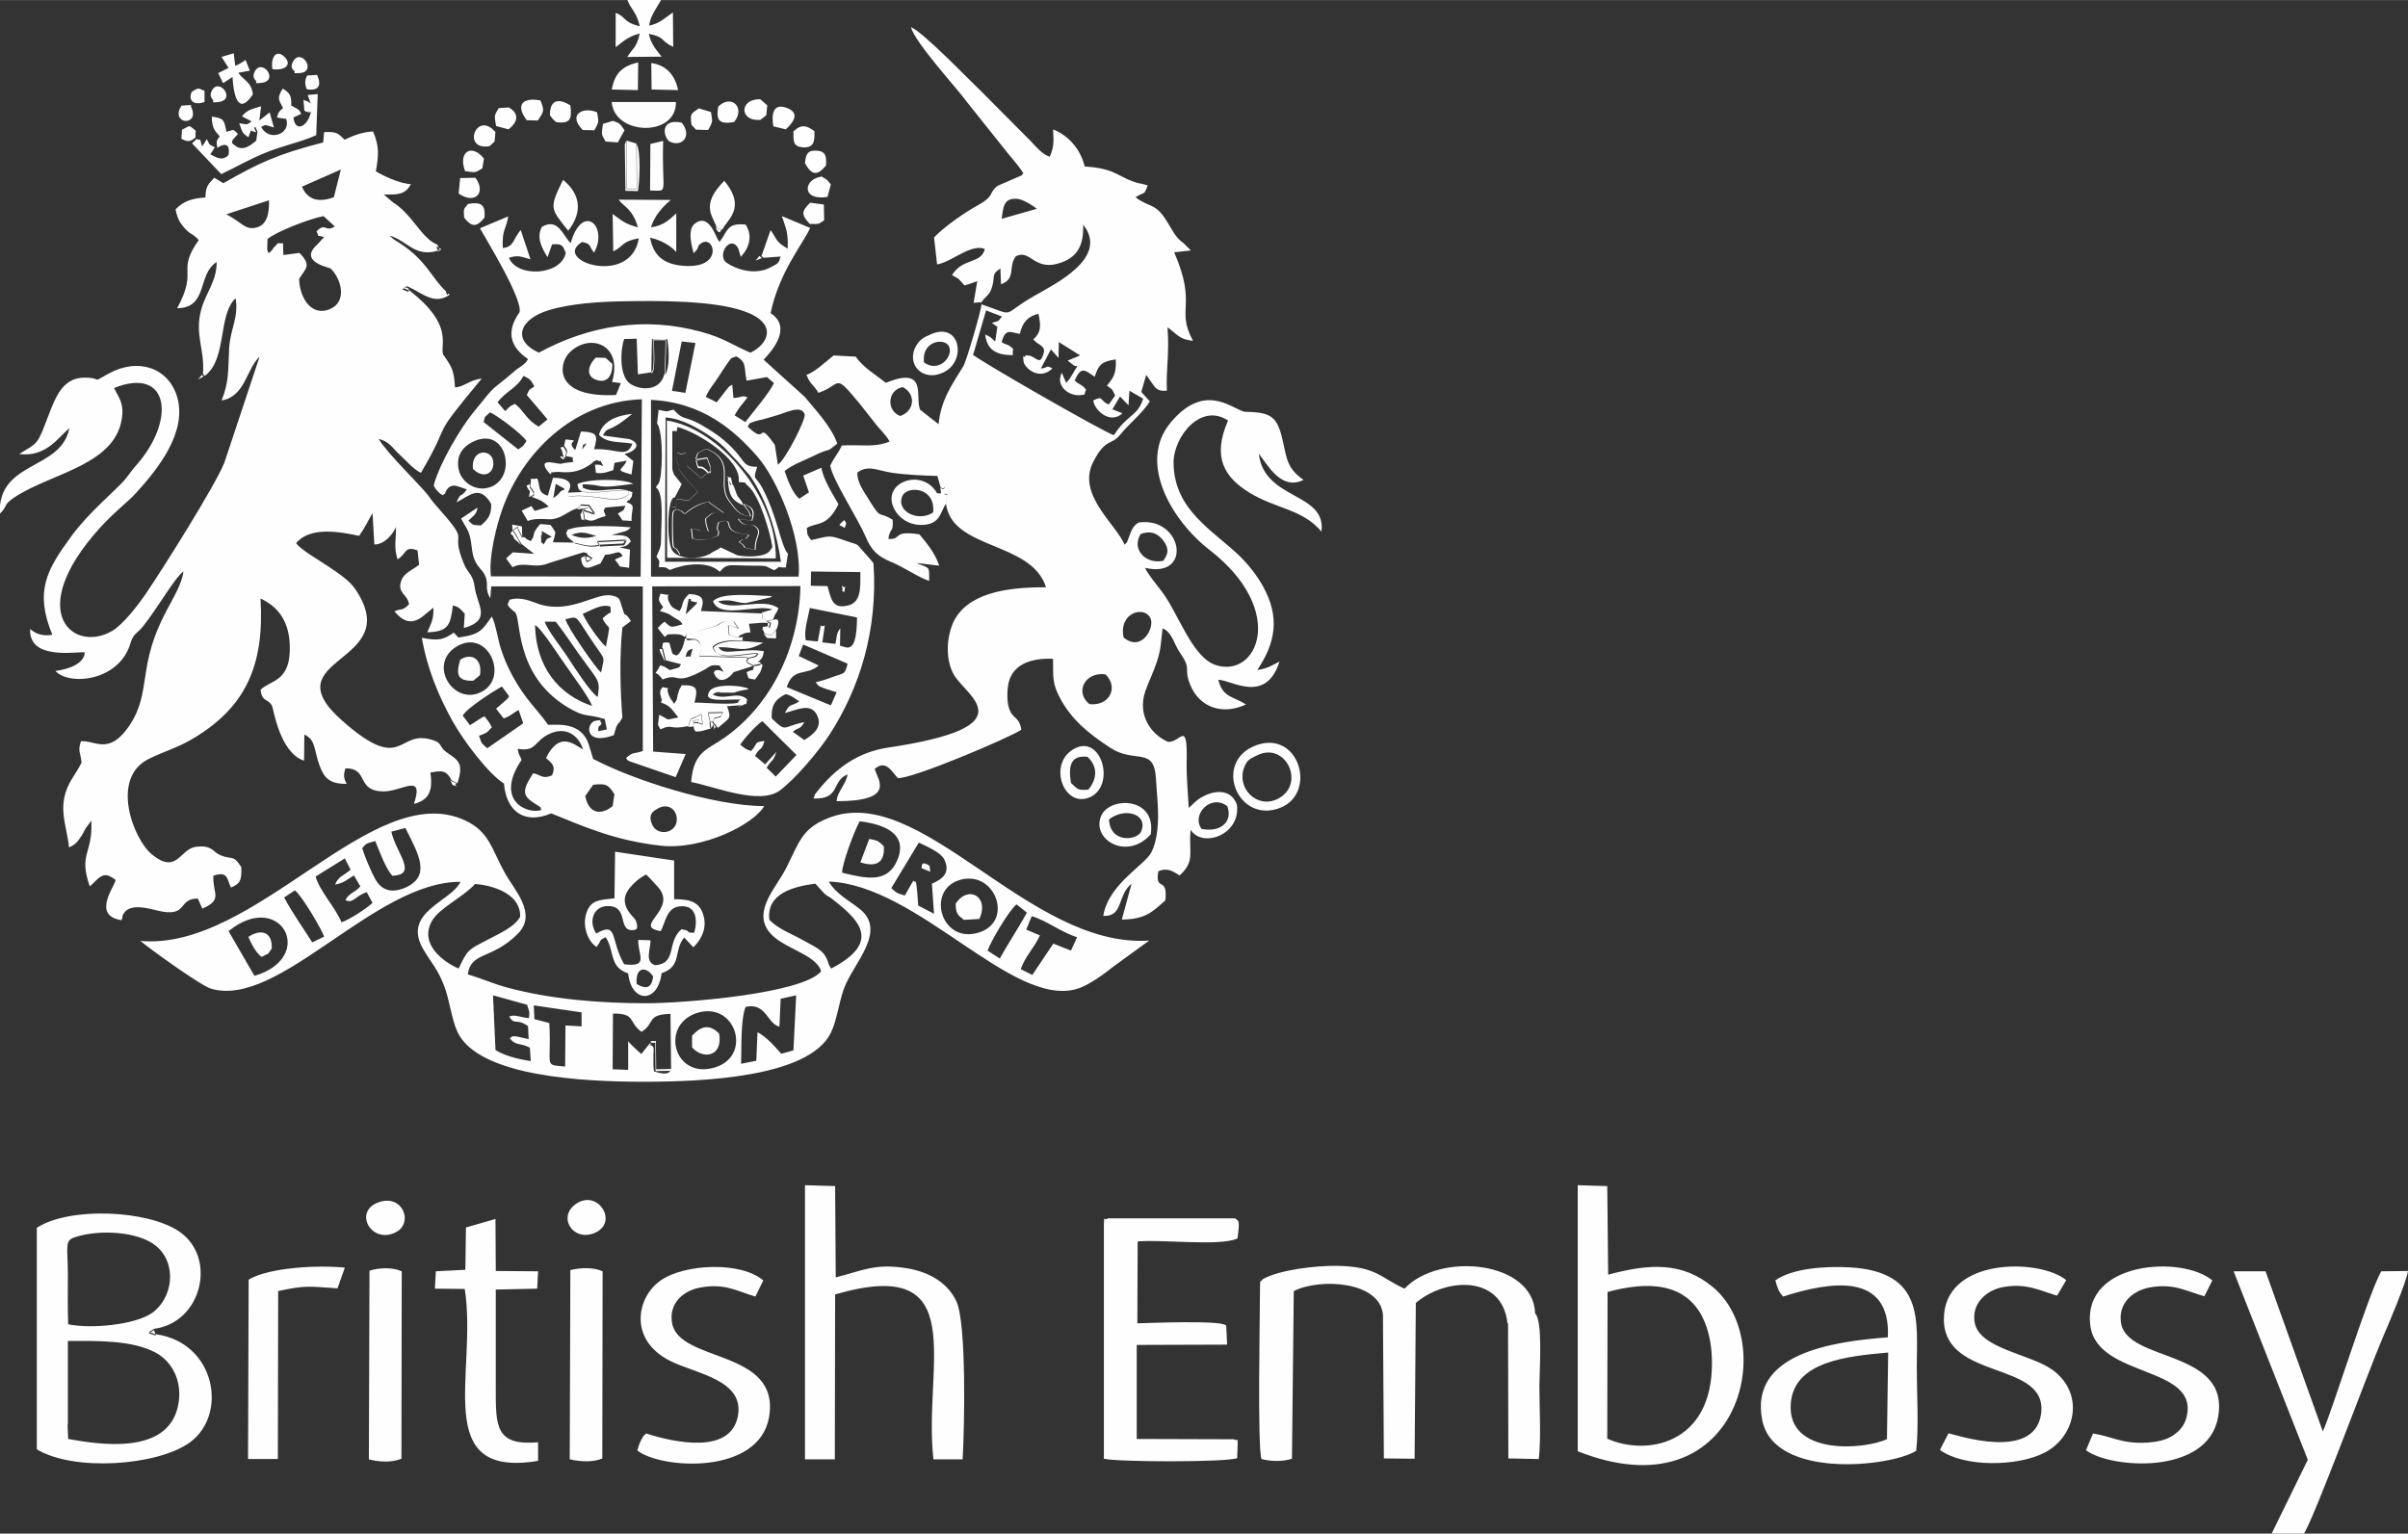
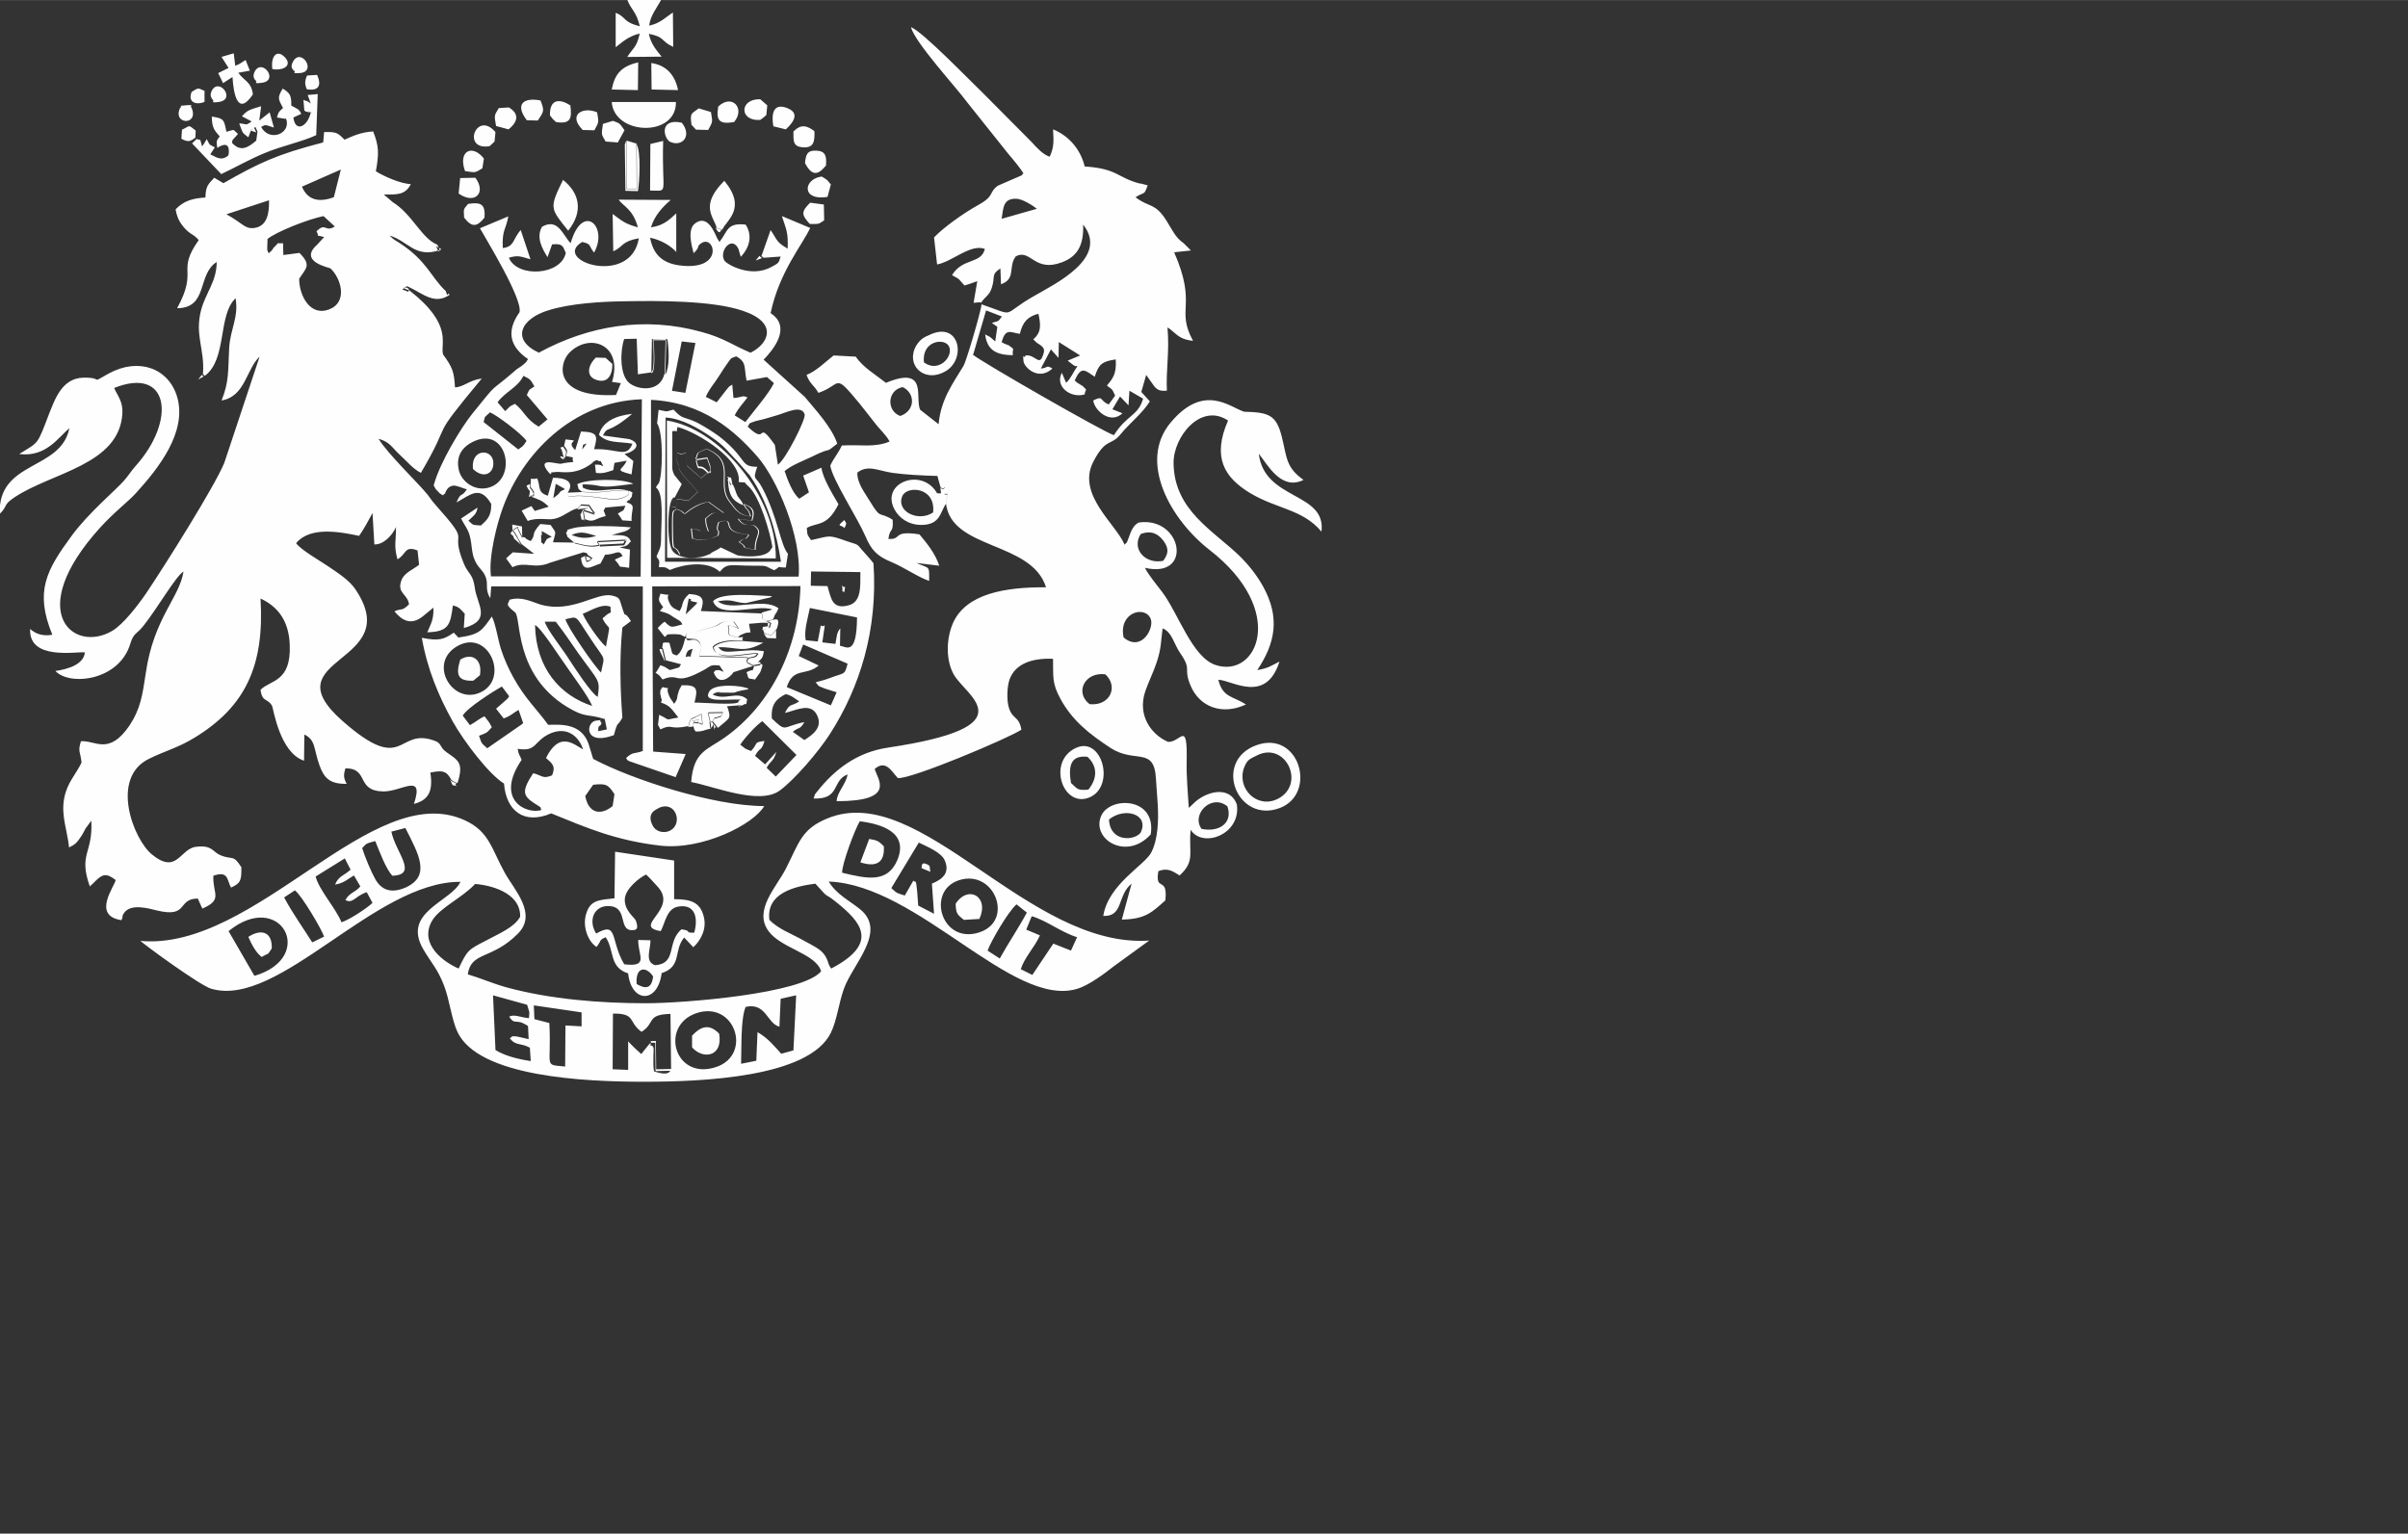
<svg xmlns="http://www.w3.org/2000/svg" xml:space="preserve" width="43.499mm" height="27.711mm" version="1.1" style="shape-rendering:geometricPrecision; text-rendering:geometricPrecision; image-rendering:optimizeQuality; fill-rule:evenodd; clip-rule:evenodd" viewBox="0 0 79.12 50.4">
  <rect x="0" y="0" width="79.12" height="50.4" fill="#333333" stroke="none" />
  <defs>
    <style type="text/css">
   
    .fil0 {fill:#FEFEFE}
   
  </style>
  </defs>
  <g id="Layer_x0020_1">
    <g id="_2125209180016">
      <path class="fil0" d="M6.67 12.3l0.06 0.05c0.74,-0.55 0.42,-1.99 1.01,-2.55 0.11,0.62 -0.17,1 -0.21,1.63 -0.04,0.77 0,1.11 -0.25,1.73 0.78,-0.13 0.81,-1.03 1.25,-1.44l-1.16 3.49c-0.32,0.78 -1.97,3.4 -2.57,4.29 -0.26,0.38 -0.75,1.02 -1.11,1.23 -1.26,0.75 -2.92,-0.6 -0.41,-3.38 0.48,-0.53 0.94,-0.87 1.19,-1.15 0.72,-0.79 1.69,-2 1.35,-3.16 -0.28,-0.94 -1.26,-1.3 -2.24,-0.77 -0.67,0.37 -0.12,0.13 -0.84,0.14 -0.69,0.02 -0.92,0.67 -1.12,1.17 -0.41,1.07 -0.33,0.93 -0.99,1.34 0.88,0.11 1.27,-0.53 1.65,-0.85 -0.28,1.41 -2.35,1.05 -2.29,2.82 0.29,-0.29 0.09,-0.28 0.49,-0.55 1.24,-0.82 3.42,-1.06 3.54,-2.73 0.03,-0.41 -0.15,-0.59 -0.27,-0.86 1.82,-0.73 2.05,1.07 0.7,2.57 -0.15,0.17 -0.23,0.31 -0.38,0.48 -0.25,0.29 -1.16,1.05 -1.71,1.8 -0.83,1.13 -1.23,1.83 -0.64,3.26 -0.35,0.06 -0.57,-0.05 -0.73,-0.19 -0.05,1.05 1.54,0.73 1.8,0.77 -0.04,0.39 -0.54,0.55 -0.97,0.61 0.46,0.5 2.09,0.33 2.46,-0.89 0.11,-0.37 0.21,-0.31 0.43,-0.59 0.45,-0.56 1.06,-1.63 1.32,-1.79 -0.13,0.86 -0.98,1.53 -1.24,3.34 -0.11,0.73 -0.17,1.17 -0.54,1.73 -0.68,0.99 -1.12,0.47 -1.59,0.51 -0.11,0.34 -0.02,0.33 0.02,0.7 -0.19,0.4 -0.47,0.65 -0.57,1.17 -0.11,0.57 0.1,1.05 0.16,1.62 0.21,-0.1 0.26,-0.16 0.4,-0.37 0.08,-0.12 0.07,-0.13 0.14,-0.25l0.19 -0.26c0.06,1.09 -0.43,1.07 -0.05,2.16l0.1 -0.09c0.01,-0.01 0.03,-0.03 0.04,-0.04 0.01,-0.01 0.03,-0.03 0.04,-0.04 0.23,-0.23 0.36,-0.28 0.67,-0.04 -0.02,0.19 -0.8,1.17 0.19,1.32 0.01,-0.01 0.01,-0.05 0.02,-0.04 0,0.01 0.01,-0.03 0.01,-0.04 0.02,-0.08 -0.02,-0.03 0.04,-0.13 0.21,-0.37 0.87,-0.16 1.09,-0.11 1.06,0.26 0.66,-0.39 1.35,-0.39l0.12 0.27c0.01,0.01 0.02,0.04 0.03,0.06 0.69,-0.3 0.33,-0.49 0.36,-1.08 0.5,-0.17 0.44,0.13 0.58,0.39 0.3,-0.14 0.35,-0.21 0.34,-0.67 -0.28,-0.44 -0.28,-0.22 -0.7,-0.4 -0.24,-0.1 -0.26,-0.34 -0.79,-0.27 -0.53,0.06 -0.62,0.93 -1.45,0.25 -0.61,-0.5 -1.38,-2.51 -0.1,-3.14 0.52,-0.26 0.95,-0.36 1.49,-0.69 1.7,-1.03 2.31,-2.39 2.18,-4.58 0.54,0.25 0.93,0.7 0.96,1.52 0.05,1.24 -0.64,1.15 -0.96,1.48 0.06,0.43 0.23,0.26 0.38,0.53 0.04,0.08 0.25,1.54 1.05,1.8l0.01 -0.86c0.38,0.18 0.3,0.47 0.5,1.02 0.15,0.42 0.35,0.61 0.89,0.6 -0.1,-0.19 -0.11,-0.28 -0.04,-0.51 0.79,-0 0.33,0.74 1.24,0.76 0.61,0.01 1.36,-0.64 1.01,0.41 0.5,-0.13 0.63,-0.44 0.54,-1.03 0.4,-0.08 0.53,-0.06 0.69,0.24 0.11,0.09 0.09,0.05 0.2,0.11 0.22,-0.68 0.02,-0.75 -0.36,-1.02 -0.24,-0.17 -0.14,-0.29 -0.4,-0.38 -1.24,-0.45 -0.96,1.17 -3.02,-0.65 -2.41,-2.12 2.09,-1.85 0.43,-4.32 -0.2,-0.3 -0.56,-0.53 -0.93,-0.78 -0.25,-0.17 -0.88,-0.53 -1.02,-0.74 0.46,-0.56 1.45,-0.37 2.07,-0.24 0.2,-0.29 0.27,-0.45 0.44,-0.75l0.06 1.03c0.29,0.02 0.6,-0.3 0.71,-0.57 0.01,0.44 -0.08,0.61 0.05,1.06 0.3,-0.16 0.22,-0.46 0.66,-0.29l0.05 0.47c-0.18,0.15 -0.49,0.26 -0.58,0.51 -0.16,0.43 0.2,0.44 0.25,0.79 -0.24,0.24 -0.23,0.12 -0.48,0.23 0.23,0.28 0.53,0.49 0.94,0.16l0.34 -0.28c0.02,0.4 -0.1,0.56 -0.2,0.81 0.7,-0.02 0.76,-0.24 0.84,-0.88 0.22,0.04 0.27,0.15 0.39,0.27l-0.03 0.47c0.94,-0.26 0.43,-0.77 0.36,-1.33 -0.06,-0.46 -0.22,-0.44 -0.36,-0.79 -0.51,-1.24 0.34,-0.5 -0.94,-1.94 -0.1,-0.11 -0.15,-0.19 -0.24,-0.31 -0.29,-0.37 -1.34,-1.37 -1.62,-1.85 0.38,0.11 0.44,0.29 0.69,0.52 0.24,0.22 0.44,0.47 0.7,0.6 1.12,-1.91 0.18,-0.91 2,-3.1 -0.41,0.05 -0.59,0.28 -0.88,0.29 -0.03,-0.55 -0.1,-0.67 -0.39,-1.08 -0.11,-0.34 0.36,-0.96 -1.1,-2.1l-0.2 -0.08c0.11,-0.07 0.1,-0.08 0.21,-0.02 0.41,0.19 0.81,0.58 1.3,0.24 -0.01,-0.01 -0.03,-0.06 -0.04,-0.04 -0.05,0.12 -0.07,-0.08 -0.08,-0.08 -0.49,-0.46 -0.62,-1 -1.53,-1.59 -0.18,-0.11 -0.19,-0.11 -0.32,-0.24 0.61,0.18 0.83,0.75 1.65,0.48l-0.08 -0.18c-0.52,-0.2 -0.81,-0.99 -1.47,-1.4l-0.29 -0.25c0.46,0.01 0.71,0.01 0.89,-0.34 -0.34,-0.01 -0.89,-0.26 -1.15,-0.42 0.1,-0.56 0.11,-0.82 -0.09,-1.31 -0.39,0.02 -0.67,0.15 -0.94,0.27 -0.23,-0.23 -0.26,-0.26 -0.67,-0.25l-0.03 0.34c-1.54,0.4 -2.1,0.67 -3.28,1.34l-0.3 -0.18c-0.2,0.22 -0.28,0.27 -0.29,0.65 -0.45,0.03 -0.72,0.12 -0.98,0.39 0.05,0.28 0.14,0.44 0.28,0.6 0.22,0.25 0.29,0.19 0.48,0.41 -0.75,1.06 0,0.94 -0.71,2.24 1.03,-0.01 0.65,-1.11 1.3,-1.52 -0,0.64 -0.35,0.99 -0.51,1.57 -0.22,0.83 0.12,1.29 0.06,2.09zm25.55 -2.33c0.16,-0.25 0.28,-0.24 0.37,-0.52 0.12,-0.37 -0.04,-0.42 0.28,-0.63l0.02 0.52c0.51,-0.18 0.22,-0.58 0.49,-0.92 0.49,-0.25 0.6,0.54 1.51,0.2 0.53,-0.2 0.72,-0.58 0.7,-1.24 0.86,1.09 -0.91,1.94 -1.62,2.35 -1.12,0.64 -0.53,0.68 -1.72,0.27 -0.01,0.21 -0.5,1.87 -0.59,2.02 -0.35,0.58 -0.75,1.11 -0.82,1.92l-0.6 -0.47c-0.2,-0.35 0.29,-1.48 -1.13,-0.89 -0.33,-0.26 -0.77,-0.52 -0.99,-0.86l-0.73 -0.04c-0.29,0.23 -0.58,0.52 -0.89,0.64 0.12,0.32 0.24,0.32 0.39,0.59 0.79,-0.27 0.48,-0.7 1.36,0.36l0.48 0.61c0.17,0.23 0.38,0.4 0.5,0.63 -0.51,0.21 -0.97,0.09 -1.57,0.13 -0.13,0.28 -0.24,0.37 -0.38,0.66 0.07,0.46 0.89,1.71 1.15,2.31 0.2,0.47 0.38,0.66 0.86,0.86 0.41,0.17 0.88,0.5 1.24,0.62 0,-0.52 0.03,-0.39 -0.42,-0.59l0.75 0.09c-0.13,-0.42 -0.46,-0.8 -0.65,-1.03 -0.92,-0.14 -0.55,0.18 -1.02,0.15 0.05,-0.39 0.17,-0.17 0.14,-0.63 -0.46,-0.29 -0.37,0.01 -0.73,-0.58 -0.17,-0.29 -0.44,-0.61 -0.43,-0.97 0.35,-0.27 0.68,-0.06 1.16,0.01 0.44,0.06 1.01,0.09 1.47,0.1l0.1 0.36c0.17,0.2 0.14,-0.25 0.14,0.23l0.09 0 -0.05 0.3c0.17,1.55 2.81,1.24 3.29,2.77 -1.35,-0.01 -2.63,0.21 -3.06,1.18 -0.23,0.54 -0.23,1.23 0.03,1.69 0.42,0.73 2.45,1.71 -2.17,2.4 -1,0.15 -1.73,0.7 -2.31,1.43 -0.15,0.19 -0.04,0.03 -0.13,0.24 0.89,0.04 0.59,-0.59 1.12,-0.79 -0.06,0.34 -0.35,0.58 -0.36,0.88 1.97,-0 1.35,-0.71 1.25,-1.06 0.37,-0.32 0.56,0.09 0.76,0.3 0.45,0.04 3.66,-1.32 4.06,-1.59 -0.08,-0.46 -0.29,-0.33 -0.41,-0.72 -0.08,-0.25 -0.06,-0.7 0.02,-0.93 0.19,-0.52 0.74,-0.71 1.43,-0.68 0.01,0.6 -0.04,0.79 0.24,1.31 0.39,0.72 0.95,1.16 1.65,1.62 0.8,0.52 1.43,-0.06 1.49,1 0.02,0.29 0.04,0.56 0.06,0.86 0.03,0.52 0.01,1.14 -0.21,1.57 -0.22,0.43 -1.41,1.04 -1.58,2.09 0.67,0.03 0.45,-0.67 0.93,-1.06l-0.32 1.18c0.79,-0.01 1.01,-0.26 1.43,-0.63 0.09,-0.83 -0.35,-0.25 -0.23,-0.96 0.33,-0.13 0.49,0.02 0.7,0.14 0.52,-0.48 0.29,-0.73 0.36,-1.5 0.4,0.62 1.66,0.15 1.52,-0.83 -0.25,-0.68 -1.08,-0.4 -1.44,-0.02l-0.14 0.13c-0.03,-0.49 -0.08,-1.03 -0.07,-1.51 0.03,-1.41 -0.19,-0.64 -0.61,-0.66 -0.54,-0.23 -1.02,-0.86 -0.75,-1.66 0.11,-0.32 0.26,-0.61 0.37,-0.94 0.16,-0.47 0.14,-0.69 0.2,-1.13 0.31,0.12 0.38,0.53 0.57,0.8 0.41,0.59 0.1,0.48 0.34,1.06 0.29,0.72 1.04,1.01 1.83,0.64 -0.44,-0.28 -0.76,-0.22 -0.91,-0.81 0.43,-0 1.56,0.82 2.01,-0.6 -0.3,0.15 -0.34,0.21 -0.73,0.28 0.59,-0.88 0.76,-1.72 0.19,-2.75 -0.21,-0.38 -0.49,-0.72 -0.74,-0.97 -0.89,-0.87 -2.18,-1.52 -2.2,-3.08 -0.01,-0.87 0.9,-2 1.79,-1.4 -0.53,1.21 -0.12,1.87 0.72,2.38 0.88,0.53 1.73,0.53 2.35,1.27 0.16,-1.31 -1.88,-1.02 -2.06,-2.56 0.28,0.34 0.73,1.23 1.47,0.86 -0.58,-0.41 -0.54,-0.72 -0.71,-1.4 -0.18,-0.74 -0.43,-0.82 -1.24,-0.84 -0.46,-0.14 -1.32,-0.96 -2.42,0.36 -1.08,1.3 0.02,3.2 1.28,4.18 2.58,2 1.57,4.25 0.19,3.78 -0.76,-0.26 -1.22,-1.7 -1.74,-2.39 -0.18,-0.24 -0.46,-0.57 -0.57,-0.8 1.59,0.37 1.23,-1.69 -0.2,-1.49 -0.2,0.09 -0.27,0.33 -0.33,0.49 -0.11,0.28 -0.03,0.11 -0.14,0.24 -0.28,-0.68 -1.58,-1.65 -1.03,-2.72 0.41,-0.8 0.58,-0.52 0.89,-0.9 0.31,-0.38 0.73,-0.7 0.97,-1.09l-0.28 -0.31 0.16 -0.56 0.27 0.38c0.12,0.13 0.19,0.15 0.41,0.14 -0.03,-0.73 0.09,-1.27 0.02,-2.08 0.13,0.09 0,-0.01 0.15,0.11 0.24,0.21 0.35,0.29 0.69,0.33 -0.58,-1.06 0.15,-1.14 -0.62,-2.91l0.55 -0.06 -0.24 -0.24c-0.28,-0.19 -0.37,-0.44 -0.57,-0.75 -0.37,-0.59 -0.58,-0.42 -1.01,-0.76 0.32,-0.2 0.27,-0.04 0.4,-0.39l-0.19 -0.05c-0.02,-0.01 -0.05,-0.01 -0.07,-0.01 -0.74,-0.19 -0.72,-0.49 -1.81,-0.56 -0.14,-0.58 -0.54,-1.02 -1.04,-1.22 0.02,0.38 0.04,0.57 -0.11,0.9 -0.23,-0.08 -0.42,-0.29 -0.6,-0.49l-1.63 -1.64c-0.39,-0.37 -1.94,-1.98 -2.33,-2.13 0.14,0.52 1.5,1.99 1.84,2.46l1.38 1.73c0.13,0.15 0.38,0.45 0.48,0.62 -0.02,0.01 -0.04,0.01 -0.04,0.04 -0.01,0.02 -0.03,0.03 -0.04,0.03l-0.76 0.33c-0.31,0.22 -0.1,0.33 -0.62,0.62 -0.54,0.3 -1.16,0.75 -1.48,1.08l0.1 0.89c0.5,-0.09 1.1,-0.69 1.57,-0.51 -0.13,0.51 -0.72,0.28 -1.08,0.86 0.31,0.17 0.19,0.11 0.41,0.34 0.18,-0.05 0.24,-0.08 0.42,-0.14l-0.12 0.71 0.24 -0.02zm-7.23 -1.58l0.1 0.08 0.56 -0.04c-0.07,0.22 -0.06,0.21 -0.3,0.34 -0.68,0.38 -1.48,-0.09 -1.55,-0.21 -0.18,-0.31 0.24,-0.83 0.46,-0.39l0.08 0.27c0.31,-0.33 0.38,-0.72 0.16,-1.06 -0.63,-0.07 -0.58,0.22 -0.86,0.57l-0.07 -0.11c-0.08,-0.16 -0.31,-0.82 -0.73,-0.5 -0.27,0.2 -0.11,0.74 -0.05,0.98 0.24,-0.23 0.08,-0.21 0.24,-0.32 0.45,-0.33 0.8,0.92 -0.71,0.72 -0.58,-0.08 -0.86,-0.38 -0.96,-0.91 0.38,0.08 0.69,0.28 0.86,0.47l-0 -1.27c-0.21,0.19 -0.4,0.4 -0.83,0.46 0.11,-0.39 0.42,-0.71 0.65,-0.9l-1.71 -0.01c0.13,0.21 0.46,0.29 0.63,0.91 -0.44,-0.12 -0.53,-0.22 -0.83,-0.44l0.02 1.23c0.34,-0.16 0.27,-0.33 0.84,-0.43 -0.26,1.61 -2.9,0.73 -1.86,0.12 0.33,0.08 0.19,0.11 0.39,0.35 0.48,-0.86 -0.38,-1.67 -0.77,-0.31 -0.26,-0.26 -0.41,-0.84 -0.94,-0.54 -0.21,0.36 0.02,0.74 0.18,1l0.15 -0.42c0.34,-0.03 0.35,0.04 0.45,0.28 -0.15,0.74 -1.59,0.83 -1.87,0.16 0.32,-0.1 0.41,-0.03 0.71,0.05l-0.32 -0.96c-0.26,0.28 -0.2,0.55 -0.59,0.59 -0.03,-0.61 0.11,-0.61 0.18,-1.04l-0.93 0.39c0.18,0.33 1.41,2.32 1.3,2.76 -0.49,0.69 -0.25,1.18 0.28,1.54 -0.07,0.1 -0.04,0.09 -0.19,0.21 -0.13,0.1 -0.13,0.07 -0.27,0.2 -0.87,0.75 -0.47,0.27 -1.36,1.37 -0.38,0.47 -1.08,1.62 -1.28,2.37 0.04,0.07 0.04,0.1 0.12,0.18 0.13,0.14 0.1,0.09 0.19,0.15 0.01,-0.02 0.03,-0.06 0.04,-0.05 0.03,0.07 0.02,-0.22 0.28,-0.27 0.12,-0.02 0.33,0.09 0.46,0.12 -0.2,0.3 -0.18,0.05 -0.34,0.43 0.46,-0.25 0.77,-0.58 1.14,0.05 0.01,0.4 -0.14,0.53 -0.34,0.71 -0.3,-0.03 -0.22,0.01 -0.41,-0.16 0.15,-0.15 0.27,-0.2 0.3,-0.43l-0.54 0.36c0.08,0.17 0.24,0.36 0.29,0.59 0.07,0.26 0.05,0.55 0.16,0.78 0.1,0.24 0.25,0.31 0.34,0.51 0.13,0.28 -0.03,0.42 0.17,0.74l0.03 -0.39 4.98 0 -0 5.41c-0.31,0.11 -0.3,0.01 -0.55,0.23 0.06,0.07 -0.01,0.05 0.12,0.11l1.51 0.52 0.33 -0.76 -1.07 -0.08 -0.03 -5.43 4.87 -0.01c-0.04,2.02 -0.96,3.9 -2.49,4.98 -0.58,0.41 -1.02,0.45 -1.1,1.46 0.75,0.14 2.24,0.77 2.91,0.28 0.49,-0.36 1.27,-1.27 1.65,-1.86 0.97,-1.51 1.58,-3.4 1.43,-5.61 -0.13,-0.17 -0.2,-0.23 -0.37,-0.43 -0.19,-0.23 -0.14,-0.17 -0.49,-0.29 -0.65,-0.23 -0.54,-0.18 -1.19,-0.04 -0.14,-0.2 -0.12,-0.16 -0.14,-0.4 0.35,-0.2 0.66,-0.02 1.04,-0.78 -0.16,-0.28 -0.51,-0.83 -0.56,-1.2l-0.6 0.26 0.19 0.55 -0.32 0.21c-0.22,-0.19 -0.38,-0.61 -0.48,-0.91 0.24,-0.2 0.58,-0.32 0.87,-0.46 0.79,-0.39 0.38,-0.06 0.86,-0.44 -0.18,-0.55 -0.75,-1.15 -1.07,-1.54l-1.35 -1.22c0.32,-0.33 0.93,-1.07 0.23,-1.53 0.28,-1.35 1.06,-2.27 1.3,-2.8l-0.93 -0.39c0.15,0.46 0.21,0.54 0.19,1.07 -0.39,-0.23 -0.32,-0.26 -0.56,-0.61l-0.3 0.85zm-20.39 22.52c0.21,0.19 1.97,1.47 2.33,1.58 2.23,0.67 5.38,-3.53 8.2,-3.51 -0.31,0.66 -1.94,0.99 -1.22,2.22 0.27,0.46 0.47,0.64 0.68,1.19 0.18,0.46 0.25,1.12 0.44,1.52 0.69,1.48 4.17,1.64 6.12,1.64 1.93,0 5.43,-0.14 6.15,-1.61 0.2,-0.41 0.26,-0.98 0.43,-1.45 0.29,-0.81 1.43,-1.88 0.53,-2.61 -0.36,-0.29 -0.78,-0.49 -1.03,-0.91 2.93,0.11 6.02,4.15 8.15,3.53 0.41,-0.12 0.93,-0.52 1.21,-0.74l1.17 -0.85c-3.98,0.27 -7.51,-5.26 -10.56,-4.02 -0.87,0.35 -0.94,0.8 -1.38,1.66 -0.31,0.61 -1.08,1.37 -0.56,2.06 0.42,0.56 1.55,0.73 1.72,1.31 -0.61,0.74 -4.52,1.05 -5.75,1.05 -1.52,0 -3.14,-0.13 -4.58,-0.52 -0.47,-0.13 -0.87,-0.31 -1.28,-0.43 0.11,-0.76 0.79,-0.47 1.65,-1.34 0.64,-0.65 -0.11,-1.42 -0.43,-1.99 -0.44,-0.79 -0.51,-1.36 -1.31,-1.73 -3.04,-1.41 -6.88,4.32 -10.68,3.96zm10.47 -9.95l-0.16 -0.17c-0.33,0.23 -0.5,0.28 -1.05,0.17 0.18,1.03 0.55,1.91 1.01,2.74 0.38,0.68 1.2,1.75 1.69,2.05 0.07,0.9 0.66,1.36 1.55,0.98 1.18,0.48 2.12,0.89 3.58,1.06 1.38,0.16 3.08,-0.7 3.42,-1.3 -1.66,-0 -4.34,-0.87 -5.62,-1.55l-0.15 -0.49c-0.24,-0.69 -0.92,-0.64 -1.33,-0.63 -0.37,-0.52 -0.74,-0.83 -1.15,-1.57 -0.16,-0.29 -0.3,-0.61 -0.4,-0.92 -0.1,-0.31 -0.17,-0.82 -0.3,-1.07 -0.32,0.45 -0.38,0.59 -1.09,0.69zm1.06 -2.02l4.92 0.01 0.04 -5.83c-2.3,0.08 -3.93,1.81 -4.57,3.57 -0.19,0.52 -0.47,1.6 -0.39,2.24zm5.26 0.01l4.85 0c0.11,-1.32 -0.72,-3.22 -1.35,-3.94 -0.75,-0.86 -1.8,-1.79 -3.5,-1.87l-0 5.81zm0.25 -5.48l-0.05 0.44c0.22,0.32 0.18,1.77 0.05,1.98 -0.02,0.03 -0.03,0.02 -0.09,0.13 0.28,0.17 0.17,1.17 0.17,1.72 0,0.28 -0.07,0.34 -0.15,0.55 0.11,0.17 0.1,0.1 0.08,0.35 0.25,-0 0.19,-0.01 0.36,0.09 0.45,-0.19 1.24,-0.32 1.64,0.06 0.25,-0.3 0.33,-0.2 1.09,-0.2 0.54,-0 0.35,0 0.7,0.15 0.28,-0.17 0.01,-0.09 0.38,-0.09l0.07 -0.45c-0.25,-0.3 -0.33,-1.19 -0.84,-2.16 -0.22,-0.42 -0.33,-0.23 -0.17,-0.7 -0.59,-0 -0.3,-0.26 -1.25,-1 -0.16,-0.12 -0.52,-0.35 -0.72,-0.45 -0.45,-0.22 -0.46,-0.08 -0.78,-0.43 -0.3,0.07 -0.12,0.08 -0.48,0.01zm0.21 4.99l3.81 -0c-0.14,-0.94 -0.44,-1.97 -0.98,-2.77 -0.11,-0.17 -0.02,-0.03 -0.1,-0.13l-0.36 -0.41c-0.27,-0.27 -0.39,-0.48 -0.85,-0.79 -0.38,-0.26 -0.96,-0.61 -1.5,-0.64l-0.02 4.75zm0.08 -0.13l3.56 0.02c0.03,-2.03 -1.85,-4.27 -3.58,-4.53l0.01 4.5zm-5.19 1.38c-0.03,0.15 -0.16,0.13 0.13,0.37 0.01,0.01 0.04,0.03 0.05,0.04 0.22,0.17 -0.05,2.03 1.71,3.11 0.63,0.38 0.63,0.21 1.24,0.4l0.07 0.34 -0.28 0.06c-0.03,-0.25 0.11,-0.13 0.1,-0.29 -0.15,-0.09 0.18,-0.09 -0.16,-0.06 -0.35,0.02 -0.44,0.85 0.57,0.48 0.14,-0.52 0.11,-0.25 0.28,-0.58 -0.07,-0.89 -0.1,-1.99 -0,-2.96l0.28 -0.21c-0.26,-0.42 -0.15,0.01 -0.3,-0.48 -0.08,-0.25 -0.06,-0.3 -0.33,-0.36 -0.5,-0.11 -1.31,0.59 -2.33,0.3 -0.3,-0.09 -0.62,-0.28 -1.03,-0.16zm3.46 9.81c-0.52,0.06 -0.8,0.05 -0.94,0.51 -0.13,0.42 0.06,0.91 0.34,1.09 0.19,-0.24 0.06,-0.21 0.3,-0.32 0.3,0.44 0.1,0.98 0.74,1.19 0.1,0.97 0.97,1.01 1.1,-0.01 0.68,-0.22 0.38,-0.74 0.74,-1.17l0.3 0.32c0.26,-0.24 0.45,-0.62 0.34,-1.02 -0.12,-0.46 -0.42,-0.56 -0.97,-0.56l0 -1.27 -1.94 -0.29 -0.02 1.54zm-2.48 -17.94c1.61,-0.87 3.44,-1.2 5.34,-0.67 0.71,0.19 1.05,0.45 1.6,0.68 0.58,-0.28 0.94,-0.98 -0.26,-1.38 -1,-0.34 -2.82,-0.33 -3.87,-0.31 -0.79,0.01 -1.77,0.07 -2.49,0.29 -0.95,0.28 -1.26,0.99 -0.31,1.41zm14.24 0.07c0.26,0.23 4.36,2.58 4.64,2.65 0.43,-0.68 0.79,-0.62 0.96,-1.2l-0.45 -0.26 -0.03 0.48 -0.23 -0.24c-0.01,-0.01 -0.03,-0.03 -0.05,-0.05l-0.25 0.42 0.33 0.13c-0.38,0.37 -0.91,-0.07 -0.96,-0.42 0.35,-0.18 0.2,0.01 0.51,0.13l0.21 -0.29c-0.12,-0.26 -0.08,-0.18 -0.27,-0.33 0.2,-0.24 0.32,-0.39 0.29,-0.86 -0.47,0.07 -0.56,0.17 -0.69,0.57 -0.3,-0.19 -0.44,-0.39 -0.66,0.13 0.02,0.02 0.05,0.01 0.06,0.05l0.21 0.13c0.18,0.19 0.08,0.05 0.06,0.27 -0.47,0.14 -0.99,-0.27 -0.75,-0.71l0.14 0.33c0.17,-0.16 0.24,-0.37 0.37,-0.54 -0.01,-0.01 -0.03,-0.02 -0.04,-0.01 -0.01,0.02 -0.09,-0.03 -0.1,-0.04l-0.18 -0.14 0.41 -0.17 -0.7 -0.44 -0.01 0.52 -0.25 -0.28 -0.33 0.63c0.25,-0.02 0.16,-0.13 0.38,0 -0.47,0.43 -0.94,-0.06 -0.95,-0.24 -0.03,-0.4 -0.03,-0.01 0.07,-0.19 0.31,-0.04 0.44,0.35 0.56,0.02 0.09,-0.23 0.04,-0.28 -0.12,-0.39 -0.02,-0.01 -0.08,-0.05 -0.1,-0.07l-0.09 -0.09c0.27,-0.23 0.25,-0.47 0.17,-0.84 -0.35,0.09 -0.52,0.27 -0.61,0.66 -0.3,-0.04 -0.47,-0.21 -0.6,0.28 0.02,0.01 0.05,0 0.06,0.03l0.18 0.07c0.23,0.18 0.1,0.05 0.13,0.32 -0.56,0 -0.85,-0.18 -0.91,-0.68 0.24,0.12 0.14,0.07 0.33,0.23l0.07 -0.48 -0.18 -0.13c0.24,-0.08 0.18,-0.01 0.33,-0.21l-0.52 -0.2 -0.42 1.44zm-9.84 4.7c-0.13,0.45 0.01,0.27 0.09,0.33l0.03 -0.29 0.38 0.06 0.31 -0.29c-0.14,-0.18 -0.55,-0.57 -0.62,-0.77l-0.01 -0.08c-0,-0.01 -0.01,-0.03 -0.01,-0.04 -0,-0.01 -0.01,-0.03 -0.02,-0.04 -0.08,-0.24 -0.04,-0.03 -0.02,-0.36 0.21,0.07 0.08,0.07 0.29,-0l0.03 0.43 0.38 0.33c0.01,0.01 0.03,0.06 0.04,0.04 0.01,-0.01 0.03,0.03 0.04,0.04l0.25 -0.2c-0.34,-0.39 -0.3,0.06 -0.4,-0.43 0.09,-0.26 0,-0.17 0.35,-0.33 1.01,0.42 0.3,1.13 0.75,1.72 0.21,0.28 0.32,0.47 0.7,0.5 -0.11,-0.32 -0.11,-0.15 -0.23,-0.41 0.25,0.1 0.39,0.18 0.27,0.55l-0.45 -0.06c0.21,0.31 0.39,0.14 0.54,0.23 0.29,0.23 0.01,0.3 0.02,0.79 -0.63,-0.13 -0.14,-0.01 -0.53,-0.26 0.25,-0.21 0.13,0.01 0.32,-0.22 -0.1,-0.05 0.01,-0.02 -0.14,-0.04 -0.86,-0.09 -0.23,-0.58 -0.85,-0.39 -0.13,0.4 0.05,0.15 -0.02,0.44 -0.27,0.12 -0.53,0.18 -0.84,0.1l-0.04 -0.33c0.34,0.03 0.14,0.1 0.56,0.09 -0.05,-0.14 -0.09,-0.23 -0.09,-0.42 0.25,-0.21 0.19,-0.19 0.59,-0.19l-0.5 -0.36c-0.33,0.07 -0.57,0.23 -0.78,0.4 -0.15,-0.13 -0.05,-0.07 -0.26,-0.16 -0.09,0.09 -0.14,-0.06 -0.14,0.47 0.01,1.2 0.03,0.55 0.24,1.02l0.96 -0c0.15,-0.13 0.2,-0.1 0.37,-0.23l0.55 0.26c0.27,0.05 0.86,0.08 1.06,-0.14l0.09 -0.13c-0.07,-0.46 -0.42,-1.68 -0.79,-2 -0.22,-0.19 0.02,-0.1 -0.32,-0.14 0.12,-0.71 -1.31,-1.62 -2.01,-1.81 -0.06,0.25 0.05,0.1 -0.17,0.14 0,0.33 -0,0.67 -0,1 0,0.22 -0.02,0.24 0.06,0.43l0.25 0.31 -0.23 0.44zm3.16 13.88c0.31,0.31 0.66,0.42 1.11,0.67 0.43,0.24 0.65,0.32 0.78,0.62 0.03,0.06 0.05,0.15 0.06,0.17 0.05,0.11 0.05,0.09 0.08,0.14 1.63,-0.85 0.94,-1.56 0.17,-2.18 -0.47,-0.38 -0.16,-0.02 -0.69,-0.61 -0.7,0.09 -1.62,0.32 -1.51,1.19zm-10.21 1.6c0.29,-0.62 0.32,-0.62 0.92,-0.93 0.45,-0.24 0.91,-0.43 1.1,-0.77 0.03,-0.69 -0.76,-1.02 -1.48,-1.08 -0.41,0.45 -1.18,0.79 -1.42,1.22 -0.43,0.77 0.41,1.36 0.88,1.56zm5.79 -1.27c-0.59,0.1 -0.19,-0.71 -0.8,-0.78 -0.54,-0.06 -0.75,0.47 -0.47,0.9 0.73,-0.42 0.45,0.21 0.92,1.01 0.83,0.1 0.45,-0.29 0.46,-0.8l0.4 0.01c0.02,0.27 -0.21,0.71 0.16,0.82 0.73,-0.06 0.36,-0.75 0.86,-1.18 0.38,0.05 0.07,0.12 0.42,0.11 0.13,-0.45 0.05,-0.94 -0.5,-0.86 -0.41,0.05 -0.45,0.54 -0.6,0.81 -0.97,-0.16 0.61,-0.71 -0.11,-1.47 -0.12,-0.13 -0.25,-0.28 -0.37,-0.39 -0.22,0.1 -0.67,0.46 -0.7,0.79 -0.03,0.39 0.33,0.63 0.36,0.72 0.12,0.32 -0.03,0.29 -0.04,0.32zm20.42 -6.07c-1.45,0.53 -0.62,2.6 0.78,2.06 1.23,-0.48 0.63,-2.57 -0.78,-2.06zm-33 -20.23l0.11 -0.09 0.07 0.15 -0.04 0.3c-0.26,0.22 -0.51,0.39 -0.8,0.07 0.04,-0.15 -0,-0.05 0.05,-0.12l0.15 -0.17c-0.2,-0.18 -0.09,-0.14 -0.38,-0.07 -0.08,-0.39 -0.07,-0.44 -0.48,-0.5 -0,0.38 0.1,0.47 0.26,0.65 -0.1,0.14 -0.12,0.14 -0.08,0.38 0,0 0.38,-0.28 0.38,0.1 -0,0.13 -0.01,0.16 -0.11,0.21 -0.18,0.1 -0.35,-0.03 -0.5,-0.1l0.15 -0.23c-0.25,-0.13 -0.14,-0.06 -0.27,-0.27 -0.01,0.02 -0.04,0.08 -0.05,0.09 -0.01,0.01 -0.02,0.04 -0.03,0.05l-0.07 0.1c-0.1,-0.38 -0.04,-0.14 -0.17,-0.25l-0.16 0.15 0.96 1.01c0.43,-0.2 0.97,-0.51 1.45,-0.7 0.52,-0.22 1.23,-0.37 1.67,-0.58l0.05 -1.35 -0.33 0.03 0.1 0.28c-0.19,-0.14 -0.08,-0.04 -0.24,-0.12l0.03 0.35c0.13,0.08 -0.02,0.01 0.12,0.05 0.35,0.11 -0.2,-0.13 0.09,0.02 -0.11,0.47 -0.51,0.66 -0.57,0.16l0.26 -0.12c-0.04,-0.08 -0.06,-0.11 -0.11,-0.15 -0.01,-0.01 -0.04,-0.02 -0.05,-0.03l-0.11 -0.06c-0.01,-0.01 -0.04,-0.02 -0.06,-0.03 0.01,-0.34 -0.05,-0.42 -0.28,-0.56 -0.2,0.32 -0.13,0.36 0.01,0.64 -0.11,0.1 -0.15,0.11 -0.2,0.31l0.25 0.04c0.01,0 0.03,-0 0.05,0 0.18,0.49 -0.55,0.78 -0.82,0.27 0.16,-0.08 0.1,-0.08 0.42,0.02l-0.14 -0.5 -0.34 0.27 0.06 -0.47c-0.35,0.11 -0.44,0.11 -0.63,0.33l0.32 0.17c-0.21,0.14 -0.12,0.09 -0.41,0.06 0.13,0.35 0.08,0.29 0.3,0.46l0.1 -0.26zm14.59 10.83l0.37 -0.06 0.1 0.28c0.04,0.4 0.03,0.08 -0.06,0.21l-0.25 0.2c-0.01,-0.01 -0.03,-0.06 -0.04,-0.04 -0.01,0.01 -0.03,-0.03 -0.04,-0.04l-0.38 -0.33 -0.03 -0.43c-0.21,0.07 -0.08,0.08 -0.29,0 -0.02,0.33 -0.06,0.12 0.02,0.36 0,0.01 0.02,0.03 0.02,0.04 0,0.01 0.01,0.03 0.01,0.04l0.01 0.08c0.07,0.2 0.48,0.58 0.62,0.77l-0.31 0.29 -0.38 -0.06 -0.03 0.29 0.01 0.04c0.21,0.09 0.11,0.03 0.26,0.16 0.21,-0.18 0.45,-0.34 0.78,-0.4l0.5 0.36c-0.4,-0 -0.34,-0.02 -0.59,0.19 0,0.19 0.04,0.27 0.09,0.42 -0.42,0 -0.22,-0.06 -0.56,-0.09l0.04 0.33c0.31,0.09 0.57,0.03 0.84,-0.1 0.07,-0.29 -0.11,-0.05 0.02,-0.44 0.62,-0.2 -0.01,0.3 0.85,0.39 0.16,0.02 0.04,-0.01 0.14,0.04 -0.19,0.23 -0.06,0.02 -0.32,0.22 0.39,0.25 -0.1,0.13 0.53,0.26 -0.02,-0.49 0.27,-0.55 -0.02,-0.79 -0.15,-0.09 -0.33,0.08 -0.54,-0.23l0.45 0.06c0.11,-0.37 -0.03,-0.45 -0.27,-0.55 0.12,0.26 0.13,0.09 0.23,0.41 -0.37,-0.03 -0.49,-0.22 -0.7,-0.5 -0.45,-0.59 0.26,-1.3 -0.75,-1.72 -0.34,0.16 -0.26,0.08 -0.35,0.33zm-14.08 -7.24l-0.01 0.35c0,0.02 0.02,0.05 0.02,0.06 0,0.02 0.02,0.04 0.03,0.06l0.09 -0.08c0.07,-0.08 0.04,-0.08 0.11,-0.14 0.19,-0.18 -0.01,-0.08 0.27,-0.11l0.01 0.39 0.53 -0.07c0.4,0.41 0.22,0.49 -0.01,0.85 0,0.55 0.36,1.26 1,1 0.6,-0.24 0.38,-1.01 0.03,-1.34 -0.04,-0.03 -1.07,-0.22 -0.44,-0.78l0.23 -0.25c-0.33,-0.1 -0.12,0.05 -0.25,-0.19 0.31,-0.31 0.28,0.05 0.6,-0.16l-0.37 -0.34c-0.5,0.1 -1.57,0.52 -1.85,0.76zm14.08 25.45c-1.2,0.42 -0.71,2.21 0.65,1.77 1.22,-0.4 0.63,-2.21 -0.65,-1.77zm-5.44 -17.42c0.01,0.25 -0.03,0.01 0.12,0.3 -0.07,0.13 0.16,0.06 -0.15,0.12 0.32,0.13 0.39,0.12 0.63,0.35l-0.46 0.14 -0.11 -0.16 -0.32 0.15 0.2 0.34c0.33,-0.13 0.66,-0.02 0.87,-0.07 0.3,-0.06 0.46,-0.26 0.77,-0.35 0.18,-0.17 0.02,-0.12 0.38,-0.11l0.2 0.29c-0.22,-0.08 -0.16,-0.06 -0.39,-0.13l0.05 0.31c0.3,0.13 0.31,-0.02 0.68,-0.1 -0.06,-0.23 -0.1,-0.12 -0.01,-0.28l0.66 -0.06c-0.1,0.23 -0.02,0.1 -0.25,0.26 0.08,0.1 0.06,0.08 0.15,0.22l0.3 0.02c-0.01,-0.45 0.17,-0.5 -0.17,-0.62 0.22,-0.22 -0.02,0.15 0.14,-0.13 0.05,-0.09 0.02,0.07 0.06,-0.19 -0.49,-0.27 -1.17,0.1 -1.64,-0.16 0.07,-0.07 -0.19,-0.13 0.3,-0.09 0.17,0.01 0.26,0.06 0.47,0.06 0.29,0 0.61,-0.06 0.9,-0.09 -0.33,-0.18 -1.5,-0.17 -1.84,0.01 0.07,0.24 -0.01,0.11 0.15,0.25 0.26,0.02 0.52,0.02 0.78,-0.01 1.07,-0.12 0.65,0.01 0.76,0.1 -0.44,0.3 -0.77,0.06 -1.62,0.04 -0.28,-0.01 -0.4,0.11 -0.38,-0.11 0.24,-0.38 -0.13,-0.48 -0.49,-0.48l-0.17 0.59c-0.36,-0.11 -0.23,-0.31 -0.35,-0.57 -0.24,0.07 -0.2,-0.1 -0.21,0.16zm14.07 13.05c-1.08,0.36 -0.56,2.12 0.68,1.71 1.16,-0.38 0.49,-2.1 -0.68,-1.71zm-14.33 -11.27l-0.14 -0.28c-0,-0.03 -0.01,-0.04 -0.02,-0.07l-0.16 0.1c0.07,0.1 0.1,0.13 0.16,0.25 0.01,0.02 0.05,0.1 0.06,0.11 0.01,0.02 0.06,0.09 0.07,0.11l0.41 0.32 -0.7 -0.05c-0.06,0.05 -0.15,0.14 -0.22,0.2l0.21 0.29c0.42,-0.21 0.7,0.08 1.24,-0.15l1.09 -0.34c0.18,0.04 0.07,0.01 0.16,0.1l0.14 0.09c-0.26,0.17 -0.16,0.05 -0.24,-0.07l-0.14 0.06c0.05,0.53 0.34,0.28 0.64,0.19l0.09 -0.17c0.01,-0.01 0.02,-0.04 0.03,-0.06 0.01,-0.01 0.02,-0.04 0.03,-0.06 0.38,-0.01 0.44,-0.2 0.58,0.04l-0.26 0.12c0.29,0.32 -0,0.19 0.47,0.27l0.03 -0.6 -0.34 -0.07c0.2,-0.05 0.24,-0.03 0.35,-0.19l-0.15 -0.09 -0.08 0.15 -0.79 0.04c-0.33,0.08 -0.51,-0 -0.83,-0.07l-0.69 -0.01c0.1,-0.4 0.12,-0.27 -0.08,-0.57l-0.34 -0.03c-0.33,0.38 -0.12,0.3 -0.31,0.56 -0.28,-0.11 -0.08,-0.11 -0.31,-0.14zm10.5 11.02c0.82,0.2 1.5,0.35 1.82,-0.43 0.36,-0.89 -0.51,-1.17 -1.24,-1.26 -0.16,0.26 -0.59,1.41 -0.58,1.69zm-5.11 -7.85c0.3,-0.02 0.24,-0.07 0.85,-0.22 0.34,-0.08 0.17,-0.21 0.71,-0.18l0.16 0.23c-0.22,-0.1 -0.07,-0.05 -0.34,-0.11 0.03,0.4 -0.05,0.29 0.31,0.4 0.04,-0.04 0.02,-0.06 0.15,-0.11 0.17,-0.07 0.06,-0.03 0.26,-0.06l-0.05 -0.28 0.47 -0.04c0.16,-0.06 0.16,-0.05 0.26,0.02 -0.08,0.21 0.05,0.1 -0.27,0.21l0.04 0.11c0.19,0.09 -0.04,0.02 0.26,0.06l0.15 -0.19c0.16,-0.43 -0.09,-0.3 -0.11,-0.3l-0.2 0.04c-0.3,-0.19 -0.11,0.04 -0.17,-0.25l-2.01 -0.08c0.11,-0.36 0.11,-0.53 -0.39,-0.56 -0.28,0.26 -0.16,0.33 -0.31,0.56 -0.16,-0.07 -0.26,-0.11 -0.33,-0.26 -0.2,-0.42 0.23,-0.2 -0.3,-0.31 -0.07,0.21 -0.07,0.21 0.05,0.39 0.01,0.01 0.03,0.03 0.04,0.05l-0.11 0.13c0.27,0.08 0.28,0.08 0.45,0.2 0.15,0.1 0.23,0.1 0.29,0.24 -0.36,0.09 -0.35,0.14 -0.58,-0.09 -0.09,0.06 -0.15,0.12 -0.23,0.21l0.23 0.29c0.13,-0.07 -0.02,-0.09 0.32,-0.09 0.24,-0 0.24,0.04 0.34,0.09l0.05 -0.08zm-1.2 13.48c0.13,-0.11 -0.15,-0.09 0.19,-0.1l0.01 0.93 0.49 -0.01 -0.02 -1.81c-0.8,0.02 -0.49,0.3 -0.95,0.59 -0.45,-0.32 -0.17,-0.61 -0.94,-0.6l-0.01 1.83 0.51 0.02 0 -0.94c0.1,0.12 0.32,0.32 0.43,0.42l0.28 -0.35zm-13.85 -3.71l0.85 1.47c2.07,-0.61 0.86,-2.86 -0.85,-1.47zm12.73 -17.62l0.16 -0.39 -0.29 -0.04c0.38,-1.24 -0.76,-1.64 -1.42,-0.94 -0.34,0.37 -0.49,1.47 1.55,1.37zm5.41 19.85l-0.04 0.91c-0.41,-0.1 -0.43,-0.8 -1.11,-0.65 -0.17,0.4 -0.13,1.38 -0.15,1.87l0.5 -0.1 0.04 -0.94c0.34,0.19 0.57,0.48 0.78,0.71l0.4 -0.11 0.09 -1.81 -0.5 0.11zm-7.12 -18.19c0.12,0.17 0.12,0.15 0.07,0.35 0.37,0.06 0.15,0.02 0.24,0.19 -0.62,0.06 -0.23,0.09 -0.7,0.02 -0.52,-0.08 -0.06,0.38 -0.06,0.38 0.13,-0.06 -0.14,-0.04 0.19,-0.07 0.18,-0.02 0.6,0.12 1.13,-0.25 0.2,-0.14 -0.06,-0.01 0.2,-0.14 0.26,0.11 0.05,-0.09 0.22,0.19 -0.08,0.01 -0.01,-0.05 -0.27,-0.04l0.03 0.27c0.27,0.03 0.36,-0.03 0.57,-0.09l0.04 -0.24 0.4 -0.07c-0.13,0.32 -0.45,0.29 0.16,0.45l0.06 -0.44 -0.29 -0.23c0.37,-0.09 0.58,-0.34 0.16,-0.49l-0.87 -0.12c0.18,-0.35 0.13,-0.01 0.96,-0.71 -0.47,0.05 -0.97,0.22 -1.09,0.69 0.29,0.29 0.65,0.21 1.1,0.29 -0.2,0.49 -0.45,0.16 -1.26,0.18 0.13,-0.46 0.11,-0.56 -0.43,-0.58l-0.19 0.61c-0.37,-0.34 0.3,-0.29 -0.32,-0.35l-0.04 0.19zm-3.46 6.57c-1.04,0.54 -0.23,1.94 0.68,1.56 1.01,-0.42 0.33,-2.08 -0.68,-1.56zm6.71 0.09l0.1 0.4 0.5 0.13c-0.12,0.15 0.06,0.06 -0.37,0.19 -0.19,-0.11 -0.09,-0.08 -0.31,-0.16l-0.12 0.2c-0.01,0.01 -0.02,0.03 -0.04,0.05 0.12,0.07 0.14,0.1 0.23,0.22 0.6,-0.25 0.34,0.25 1.39,-0.33 0.21,-0.12 0.17,-0.16 0.48,-0.13l0.14 0.21c-0.03,-0.01 -0.14,-0.06 -0.16,-0.06 -0.18,0.01 -0.08,0.01 -0.17,0.07 0.16,0.49 0.57,0.15 0.65,0l0.69 -0.22c-0.11,0.26 0.04,0.07 -0.26,0.22 0.09,0.24 -0.01,0.19 0.28,0.24l0.17 -0.24c0.13,-0.33 0.06,-0.25 -0.02,-0.27 -0.32,0.05 -0.13,0.07 -0.44,-0.08l0.05 -0.14 -1.59 -0.05c0.06,-0.26 0.1,-0.47 -0.15,-0.55l-0.32 -0.02c-0.04,0.16 -0.1,0.46 -0.28,0.56 -0.18,-0.08 -0.11,0.02 -0.22,-0.36 -0,-0.02 -0.01,-0.04 -0.02,-0.06l-0.15 -0.01c-0.08,0.08 -0.04,-0.12 -0.08,0.18zm-0.76 -20.44c-0.57,-0.14 -0.43,-0.3 -0.79,-0.44l0 1.13c0.21,-0.16 0.41,-0.36 0.79,-0.45 -0.1,0.47 -0.23,0.48 -0.41,0.77l1.13 -0.01c-0.15,-0.19 -0.35,-0.4 -0.42,-0.75 0.55,0.11 0.37,0.23 0.8,0.43l-0.01 -1.13c-0.22,0.14 -0.42,0.36 -0.78,0.43 0.04,-0.34 0.26,-0.59 0.4,-0.86l-1.12 0.01c0.13,0.34 0.29,0.37 0.41,0.86zm-4.01 23.75c0.04,0.23 0.05,0.16 0.13,0.36 -0.9,1.33 0.17,1.8 0.65,1.65 -0.07,-0.13 0.07,-0.03 -0.23,-0.22 -0.39,-0.25 -0.42,-0.41 -0.04,-0.99 0.29,0.07 0.31,0.2 0.62,0.07 0.13,-0.31 0,-0.39 -0.2,-0.57 0.44,-0.88 0.89,-0.47 1.22,-0.28 -0.14,-0.43 -0.52,-0.76 -1.07,-0.53 -0.57,0.25 -0.43,0.61 -1.07,0.51zm24.28 0.22c-0.23,0.12 -0.3,0.12 -0.41,0.39 -0.26,0.68 0.42,1.38 1.11,1.03 0.93,-0.48 0.25,-1.91 -0.7,-1.42zm-12 4.36c0.21,0.19 0.17,0.15 0.44,0.24l0.28 -0.49c0.08,0.1 0.08,-0.13 0.13,0.4 0.01,0.14 0.02,0.28 0.03,0.42l0.52 0.27 -0.07 -0.99c0.36,-0.15 0.6,-0.36 0.42,-0.77 -0.11,-0.25 -0.54,-0.43 -0.85,-0.58l-0.9 1.49zm-13.64 -14.72c-0.44,0.17 -0.69,0.5 -0.57,0.99 0.09,0.38 0.56,0.73 1.05,0.54 0.85,-0.33 0.53,-1.91 -0.48,-1.53zm15.43 2.08l0.05 -0.3 -0.09 -0c0,-0.48 0.03,-0.03 -0.14,-0.23 0.01,0.23 0.08,0.19 -0.11,0.19 -0.49,-0.87 -1.87,-0.35 -1.4,0.53 0.15,0.28 0.46,0.51 0.88,0.51 0.65,0 0.62,-0.45 0.82,-0.7zm-7.89 -3.51l0.36 0.18 0.31 -0.4c0.16,-0.19 0.04,-0.07 0.2,-0.18l0.04 0.44c0.34,-0.03 0.27,-0.1 0.46,-0.02 -0.16,0.22 -0.29,0.33 -0.42,0.59l0.35 0.22c0.29,-0.38 0.76,-0.92 0.94,-1.28l-0.23 -0.2 -0.67 0.12c-0.09,-0.45 0.01,-0.61 -0.34,-0.8 -0.2,0.08 -0.13,0.01 -0.31,0.26 -0.1,0.14 -0.16,0.24 -0.25,0.38 -0.19,0.3 -0.31,0.4 -0.44,0.69zm12.16 11.54c-0.97,0.45 -0.41,2.03 0.48,1.61 0.82,-0.39 0.37,-2.01 -0.48,-1.61zm2.46 2.84c0.2,-1.25 -1.39,-1.26 -1.64,-0.58 -0.29,0.76 0.86,1.45 1.64,0.58zm-24.95 -0.09c0.14,0.69 0.9,1.42 0.03,1.45 -0.22,-0.25 -0.4,-0.75 -0.56,-1.14 -0.36,0.09 -0.29,0.1 -0.43,0.23 0.08,0.27 0.3,0.79 0.43,1.02 0.19,0.34 0.5,0.49 0.99,0.28 0.85,-0.38 0.44,-1.09 -0,-1.96l-0.46 0.12zm9.77 -3.47c0.1,-0.31 -0.01,-0.19 0.23,-0.31l0.19 -0.09 0.04 0.34 -0.11 -0.05c-0.32,-0.04 -0.14,-0.06 -0.2,0.1 0.07,0.21 -0.02,0.05 0.08,0.19 0.27,-0 0.25,-0.05 0.51,-0.1l-0.03 -0.23 -0.07 -0.3 0.49 -0.01c-0.12,0.21 -0.03,0.09 -0.2,0.17 -0.07,0.03 -0.04,-0.05 -0.15,0.12l0.18 0.23c0.4,-0.34 0.42,-0.3 0.34,-0.6 -0.01,-0.02 -0.03,-0.08 -0.04,-0.11l0.51 -0.04c-0.19,0.05 -0.13,0.08 -0.13,-0.12 0.04,0.15 -1.21,0.03 -1.45,0.04 0.11,-0.44 0.11,-0.59 -0.42,-0.57 -0.09,0.18 -0.06,0.07 -0.12,0.27 -0.05,0.15 0.01,0.15 -0.13,0.34 -0.07,-0.12 -0.12,-0.15 -0.17,-0.28 -0.15,-0.37 0.16,-0.17 -0.21,-0.27l-0.07 0.1c-0.02,0.17 0.01,0.17 0.01,0.18 0.03,0.22 0.06,0.05 0.01,0.23 0.32,0.1 0.36,0.24 0.57,0.49 -0.5,0.08 -0.21,0.11 -0.63,-0.09l-0.04 0.33c0.03,0.05 0.04,0.07 0.08,0.15 0.42,-0.2 0.24,0.03 0.93,-0.11zm-6.36 10.64c0.29,0.19 0.75,0.31 1.17,0.37l-0.03 -0.44c-0.32,-0.17 -0.46,-0.05 -0.66,-0.31 0.09,-0.04 0.02,-0.08 0.22,-0.06 0.06,0.01 0.31,0.07 0.4,0.09l-0.02 -0.43c-0.41,-0.28 -0.42,0 -0.62,-0.31 0.18,-0.09 0.37,0.03 0.65,0.05 0,-0.07 0.02,-0.14 0.01,-0.21l-0.07 -0.23 -1.12 -0.31 0.08 1.78zm9.98 -12.94l0.65 0.31c-0.42,0.36 -0.83,0.04 -1.05,0.71l1.45 0.6 0.19 -0.43c-0.15,-0.05 -0.25,-0.08 -0.38,-0.12 -0.29,-0.11 -0.19,-0.08 -0.31,-0.21 0.22,-0.05 0.4,-0.11 0.61,-0.19 0.35,-0.12 0.35,-0.07 0.44,-0.42l-1.46 -0.63 -0.15 0.39zm-15.88 7.24c0.11,0.45 0.67,1.05 0.85,1.51 0.25,-0.08 0.84,-0.46 1.02,-0.64l-0.19 -0.35c-0.39,0.13 -0.45,0.39 -0.7,0.26 0.12,-0.24 0.31,-0.24 0.49,-0.45l-0.21 -0.36c-0.21,0.12 -0.32,0.25 -0.62,0.3 0.11,-0.28 0.29,-0.29 0.51,-0.49l-0.19 -0.37 -0.95 0.59zm4.83 -5.29l0.24 0.32c0.21,-0.11 0.28,-0.2 0.48,-0.29 0.1,0.13 0.16,0.19 0.24,0.36 -0.19,0.22 -0.18,0.18 -0.42,0.28 0.1,0.3 0.08,0.23 0.27,0.41l1.14 -0.79c0.01,-0.01 0.03,-0.03 0.04,-0.04l-0.15 -0.43c-0.23,0.13 -0.22,0.18 -0.49,0.28l-0.25 -0.32 0.31 -0.27c0.1,-0.09 0.05,-0.04 0.12,-0.14l-0.24 -0.32c-0.25,0.14 -1.14,0.7 -1.28,0.95zm15.31 -12.49c-0.06,0.03 -0.25,0.08 -0.4,0.33 -0.37,0.62 0.23,1.25 0.94,0.86 0.73,-0.4 0.48,-1.71 -0.54,-1.19zm-4.03 10.02l0.39 0.04 0.1 -0.53c0.15,0.14 0.17,-0.32 0.05,0.56l0.43 0.05c0.05,-0.24 0.03,-0.36 0.16,-0.51l-0.01 0.57c0.22,0.04 0.55,0.34 0.56,-0.93l-1.55 -0.31c-0.07,0.35 -0.19,0.72 -0.14,1.04zm-4.64 -8.75l0.03 -1.14 -0.42 -0c0.02,0.21 0.03,0.37 0.03,0.58 0,0.58 -0.08,0.47 -0.11,0.51l-0.41 0.06 -0.04 -1.17 -0.41 0.01c-0.13,0.35 -0.16,1.17 0.16,1.44 0.3,0.25 1.02,0.31 1.16,-0.29zm2.73 1.73c0.68,0.66 0.26,-0.29 0.89,0.6l0.1 0.65c0.25,-0.16 0.92,-1.49 0.88,-1.65 -0.1,-0.33 -0.61,-0.06 -0.89,0.02 -0.18,0.05 -0.32,0.1 -0.48,0.14 -0.07,0.02 -0.19,0.04 -0.25,0.06 -0.29,0.1 -0.15,0.06 -0.25,0.17zm-7.02 19.47l0.5 0.13c0.08,1.48 -0.21,1.36 0.52,1.43l0.01 -1.35 0.53 0.03 0 -0.46 -1.57 -0.23 0.02 0.45zm6.77 -9.02c0.21,0.15 0.09,0.11 0.36,0.21 0.25,-0.27 0.06,-0.28 0.44,-0.33 -0.11,0.37 -0.15,0.18 -0.31,0.49l0.33 0.28 0.37 -0.41c-0.1,0.33 -0.17,0.26 -0.32,0.52l0.3 0.29 0.68 -0.71 -1.12 -1.11c-0.2,0.12 -0.64,0.62 -0.73,0.78zm-2.11 -21.12l-2.11 0c0.08,1.1 2.13,1.17 2.11,-0zm11.51 27.2l0.45 0.19c-0.18,0.4 -0.5,0.71 -0.63,1.11l0.38 0.19 0.69 -1.03 0.58 0.23 0.2 -0.44c-0.54,-0.17 -1,-0.55 -1.49,-0.69l-0.18 0.44zm-14.26 -7.35c-0.14,-0.34 -0.69,-1.06 -0.91,-1.39 -0.17,-0.23 -0.78,-1.19 -0.97,-1.27 0.03,1.41 0.81,2.31 1.88,2.66zm7.19 -3.95l0.54 0.01c0.12,0.42 0.16,0.78 0.7,0.63 0.41,-0.11 0.38,-0.6 0.38,-1.09l-1.62 -0.02 -0.01 0.46zm-1.29 4.36c0.5,0.48 0.33,0.27 1.07,0.12 -0.16,0.27 -0.16,0.14 -0.38,0.32l0.38 0.27c0.25,-0.16 0.63,-0.41 0.41,-0.83 -0.21,-0.41 -0.67,-0.15 -1.05,-0.06 0.17,-0.34 0.2,-0.2 0.47,-0.38 -0.15,-0.1 -0.24,-0.19 -0.44,-0.24 -0.31,0.15 -0.49,0.34 -0.46,0.79zm-2.82 -2.77c0,0.29 0.07,0.18 0.29,0.18 0.25,0.09 0.21,0.29 0.15,0.55l1.59 0.05c0.33,-0.07 0.22,-0.06 0.33,-0.16 -0.38,-0.01 -1.42,0.3 -1.48,-0.21 0.21,-0.22 0.68,-0.22 1,-0.2 -0.11,-0.1 0.16,-0.13 -0.19,-0.1 -0.36,-0.11 -0.27,0 -0.31,-0.4 0.27,0.06 0.12,0.01 0.34,0.11l-0.16 -0.23c-0.54,-0.03 -0.38,0.1 -0.71,0.18 -0.6,0.15 -0.54,0.21 -0.85,0.22zm-6.19 -7.62l0.25 0.29c0.19,-0.18 0.1,-0.13 0.32,-0.24 0.32,0.25 0.35,0.5 0.78,0.75l0.29 -0.24 -0.68 -0.8c0.1,-0.22 0.07,-0.16 0.25,-0.28 -0.13,-0.23 -0.12,-0.23 -0.36,-0.35 -0.2,0.4 -0.59,0.51 -0.85,0.87zm3.29 9.68c0.08,-0.58 0.06,-0.46 -0.65,-1.45 -0.27,-0.38 -0.43,-0.64 -0.73,-1.02l-0.36 -0c0.07,0.26 0.61,0.93 0.8,1.24 0.15,0.23 0.74,1.14 0.94,1.23zm-0.75 -5.04c0.32,0.07 0.5,0.15 0.83,0.07l-0.1 -0.15 0.97 -0.05 0.15 0.09c-0.1,-0.28 -0.33,-0.22 -0.64,-0.24l0.44 -0.12c0.14,-0.06 0.12,-0.07 0.19,-0.13 -0.4,-0.04 -1.54,-0.08 -1.91,0.03 -0.35,0.1 -0.07,0.01 -0.22,0.14 0.09,0.25 0,0.08 0.1,0.19l0.19 0.16zm13.56 13.38l0.4 0.26c0.27,-0.49 0.64,-1.04 0.89,-1.51l-0.34 -0.27c-0.28,0.24 -0.86,1.25 -0.95,1.52zm-25.17 -29.37l0.23 0.36 -0.34 0.17 0.16 0.33 0.31 -0.2c0.03,0.51 0.16,1.33 0.67,0.57 -0.05,-0.42 -0.3,-0.45 -0.48,-0.71l0.38 -0.07 -0.14 -0.35c-0.21,0.13 -0.15,0.11 -0.34,0.19l-0.05 -0.41 -0.41 0.12zm16.26 5.61l0.19 0.07c0.14,-0.32 0.82,-0.7 0.07,-1.61 -0.82,0.82 -0.35,1.17 -0.25,1.55zm-4.87 0.1c0.51,-0.64 0.37,-1.24 -0.17,-1.67 -0.46,0.94 -0.42,0.93 0.17,1.67zm-9.33 21.92c0.29,0.54 0.62,0.99 0.92,1.47l0.39 -0.19c-0.07,-0.22 -0.73,-1.35 -0.96,-1.52l-0.35 0.23zm15.69 -9.35c0.06,0.3 -0.13,0.06 0.17,0.25l0.2 -0.04c0.11,-0.3 0.06,-0.09 0.18,-0.37 -0.5,-0.38 -1.57,0.13 -1.99,-0.23 0.49,-0.09 0.51,0.04 0.91,0.06l0.82 -0.19c0.01,-0.01 0.03,-0.03 0.05,-0.04 -0.44,-0.01 -1.68,-0.15 -1.94,0.17 0.22,0.6 1.43,0.08 1.95,0.27l-0.35 0.1zm-2.96 -7.31l0.45 0.07 0.33 -1.64 -0.45 -0.05 -0.32 1.62zm13.73 10.3c0.67,0.07 0.96,-0.57 0.52,-0.98 -0.67,-0.09 -1.02,0.59 -0.52,0.98zm-0.61 2.59c0.22,0.2 0.2,0.25 0.57,0.22 0.29,-0.35 0.32,-0.76 -0.03,-1.08 -0.56,-0.06 -0.63,0.31 -0.54,0.86zm1.73 -4.78c0.59,0.49 1.01,-0.31 0.89,-0.61 -0.18,-0.46 -1.07,-0.22 -0.89,0.61zm-6.26 -4.11c0.09,-0.84 -0.86,-0.89 -1.01,-0.54 -0.22,0.5 0.52,0.87 1.01,0.54zm-10.91 5.26c0.12,-0.63 0.18,-0.3 -0.41,-1.21 -0.45,-0.69 -0.36,-0.63 -0.76,-0.54 0.04,0.23 1,1.62 1.17,1.75zm18.47 -3.67c0.16,-0.22 0.21,-0.39 0,-0.67 -0.17,-0.22 -0.4,-0.34 -0.74,-0.21 -0.31,0.49 0.15,1 0.74,0.88zm-30.78 -11.39c0.56,0.31 0.6,0.49 0.92,0.45 0.41,-0.06 0.49,-0.46 0.48,-0.91l-1.4 0.46zm32.04 20.2c0.57,0.12 1.04,-0.19 0.85,-0.74 -0.52,-0.43 -1.2,0.26 -0.85,0.74zm-3.04 -0.31c0.03,0.76 0.85,0.7 1.04,0.43 0.29,-0.6 -0.52,-0.85 -1.04,-0.43zm-26.52 -20.8c0.19,0.45 0.56,0.53 1.05,0.35l0.23 -0.91 -1.27 0.56zm11.45 -1.4l-0.01 1.53c0.64,0 0.38,0.19 0.43,-1.63l-0.42 0.1zm-2.14 21.43c0.12,0.62 0.55,0.62 0.9,0.33l0.06 -0.39c-0.2,-0.31 -0.27,-0.36 -0.7,-0.31l-0.26 0.37zm3.51 7.89l0 0.37c0.36,0.41 1.02,0.31 0.89,-0.45 -0.3,-0.31 -0.58,-0.28 -0.9,0.08zm-6.86 -20.19l1.15 0.91c0.17,-0.13 0.14,-0.08 0.27,-0.28 -0.16,-0.24 -0.98,-0.85 -1.2,-0.94 -0.21,0.21 -0.14,0.07 -0.21,0.32zm8.71 7.78l-0.05 0.14c0.31,0.15 0.12,0.12 0.44,0.08 0,-0.13 0.04,-0.1 -0.08,-0.1 0.14,-0.13 0.16,-0.13 0.2,-0.36 -0.34,-0.05 -0.43,-0.03 -0.74,-0.01 -0.53,0.04 -0.61,0.06 -0.76,-0.12 0.63,-0.02 0.82,0.22 1.48,-0.15l-0.63 -0.05c-0.31,-0.02 -0.78,-0.01 -1,0.2 0.06,0.51 1.1,0.2 1.48,0.21 -0.11,0.11 -0.01,0.1 -0.33,0.16zm-5.44 -1.46c0.11,0.26 0.56,0.91 0.76,1.07 0.16,-0.92 0.14,-0.43 -0.11,-0.92 0.01,-0.02 0.04,-0.06 0.04,-0.05 0.01,0.01 0.04,-0.03 0.05,-0.04 0.24,-0.21 0.17,0.02 0.17,-0.3 -0.28,-0.12 -0.65,0.13 -0.91,0.23zm12.25 9.51c0.01,0.34 0.05,0.36 0.27,0.54l0.51 -0.03c0.34,-0.74 -0.37,-1.13 -0.78,-0.5zm-9.76 -3.13c-0.12,0.06 -0.4,0.18 -0.19,0.58 0.08,0.16 0.33,0.28 0.58,0.15 0.42,-0.23 0.17,-1.01 -0.4,-0.73zm-1.55 -23.62l0.87 0.02 0.01 -0.91c-0.54,0.12 -0.77,0.37 -0.87,0.89zm1.32 0l0.87 0.02c-0.1,-0.5 -0.39,-0.82 -0.88,-0.89l0.01 0.87zm8.95 8.97c0.48,0.35 0.96,-0.18 0.83,-0.51 -0.13,-0.32 -0.92,-0.21 -0.83,0.51zm-9.44 -7.19l-0.33 -0.1 -0 1.58 0.34 0 -0.01 -1.49zm8.66 8.95c0.49,-0.17 0.51,-0.74 0.08,-0.95 -0.51,0.1 -0.54,0.78 -0.08,0.95zm-14.46 8.02c-0.14,0.46 -0.1,0.7 0.43,0.68l0.22 -0.18c0.09,-0.54 -0.28,-0.75 -0.65,-0.51zm5 -9.73l-0.22 -0.2 -0.32 -0.01c-0.27,0.26 -0.32,0.6 -0.02,0.72 0.4,0.16 0.57,-0.14 0.56,-0.52zm8.15 16.38c0.49,0.16 0.81,0.04 0.77,-0.53 -0.17,-0.16 -0.18,-0.19 -0.48,-0.24l-0.29 0.77zm4.64 -21.15l1.16 -0.33c-0.15,-0.12 -0.49,-0.33 -0.68,-0.33 -0.43,-0.01 -0.42,0.29 -0.48,0.67zm-8.64 15.87c0,0.2 -0.05,0.17 0.13,0.12 0.17,-0.13 0.09,0.1 0.15,-0.2 -0.33,-0.29 -0.73,0.06 -1.14,-0.16l0.1 -0.05c0.51,-0.05 -0.38,-0.01 0.13,-0.01 0.84,0.01 0.21,0.01 0.96,-0.11 -0.06,-0.03 0.04,-0.02 -0.18,-0.07 -0.27,-0.06 -0.96,-0.1 -1.11,0.14 -0.25,0.39 0.54,0.25 1.03,0.27l-0.08 0.05zm-16.11 7.73c0.11,0.25 0.25,0.52 0.44,0.66 0.26,-0.16 0.16,-0.02 0.33,-0.28 0.02,-0.58 -0.38,-0.64 -0.77,-0.38zm17.25 -26.64l0.41 0.1c0.15,-0.14 0.52,-0.5 0.07,-0.69 -0.52,-0.22 -0.54,0.25 -0.48,0.58zm-8.1 -0.2l0.36 0.01c0.21,-0.31 0.22,-0.32 0.09,-0.66 -0.58,-0.11 -0.84,0.14 -0.45,0.65zm9.14 1.41c0.22,0.41 0.41,0.42 0.69,0.08 0.02,-0.29 0,-0.47 -0.3,-0.49 -0.33,-0.02 -0.36,0.14 -0.39,0.41zm-4.05 -1.33c-0.76,-0.16 -0.59,0.53 -0.38,0.63 0.4,0.18 0.73,-0.2 0.38,-0.63zm3.67 0.29c0,0.31 -0.02,0.49 0.3,0.52 0.38,0.03 0.4,-0.2 0.39,-0.53 -0.25,-0.19 -0.44,-0.24 -0.69,0.01zm-8 -0.53c0.1,0.13 0.07,0.1 0.2,0.22 0.47,0.07 0.53,-0.1 0.47,-0.55 -0.35,-0.22 -0.68,-0.22 -0.67,0.33zm4.65 0.31l0.15 0.16 0.4 0.01c0.15,-0.28 0.15,-0.24 0.09,-0.59l-0.4 -0.12c-0.25,0.19 -0.29,0.14 -0.24,0.53zm3.89 3.26c0.33,0 0.27,0.01 0.47,-0.12l-0.01 -0.52 -0.45 -0.06c-0.29,0.29 -0.3,0.39 -0.01,0.7zm-1.63 -3.42c0.12,-0.09 0.1,-0.07 0.2,-0.16l0.03 -0.32 -0.23 -0.2c-0.69,-0.02 -0.7,0.73 -0,0.68zm-8.89 0.86l0.16 -0.15 0.03 -0.31c-0.63,-0.74 -1.13,0.63 -0.18,0.46zm0.21 -0.66l0.41 0.11c0.56,-0.45 0.02,-0.71 0.01,-0.72l-0.33 0.02c-0.16,0.26 -0.15,0.23 -0.09,0.59zm7.3 -0.64c-0.08,0.47 0.04,0.59 0.52,0.51 0.38,-0.45 -0.07,-0.94 -0.52,-0.51zm3.59 2.97l0.11 -0.41c-0.16,-0.18 -0.07,-0.12 -0.3,-0.26 -0.61,0.08 -0.68,0.81 0.19,0.67zm-11.94 0.68c0.26,0.34 0.43,0.3 0.67,0 0.03,-0.43 -0.1,-0.52 -0.54,-0.45 -0.15,0.19 -0.15,0.13 -0.13,0.45zm3.88 -2.88l0.4 0.01c0.15,-0.28 0.15,-0.24 0.09,-0.59 -0.47,-0.2 -0.97,0.08 -0.48,0.57zm-3.86 1.35c0.36,0.05 0.32,0.07 0.58,-0.09l0.05 -0.32c-0.38,-0.49 -0.86,-0.25 -0.62,0.41zm4.54 -1.54c-0.05,0.36 -0.06,0.31 0.09,0.57l0.4 0.03 0.22 -0.4c-0.17,-0.24 -0.14,-0.22 -0.38,-0.31l-0.33 0.1zm-4.69 1.77l-0.05 0.51c0.53,0.37 0.92,-0.02 0.55,-0.52l-0.5 0.01zm0.42 9.56c0.34,0.33 0.66,0.16 0.67,-0.16 0.03,-0.52 -0.75,-0.54 -0.67,0.16zm3.12 0.78c-0.01,0.22 0.1,0.1 0.38,0.11 0.85,0.02 1.18,0.27 1.62,-0.04 -0.12,-0.09 0.3,-0.22 -0.76,-0.1 -0.26,0.03 -0.52,0.03 -0.78,0.01l-0.46 0.02zm4.62 2.03l-0.96 0c-0.22,-0.47 -0.24,0.18 -0.24,-1.02 -0,-0.53 0.04,-0.38 0.14,-0.47l-0.01 -0.04c-0.08,-0.06 -0.22,0.11 -0.09,-0.33 -0.19,0.11 -0.23,1.49 -0.01,1.76 0.23,0.28 0.9,0.25 1.17,0.1zm-2.36 14.12c0.28,0.16 0.49,0.17 0.54,-0.25 -0.23,-0.35 -0.59,-0.32 -0.54,0.25zm-11.25 -30.01c0.07,0.04 -0.13,0.09 0.18,0.07 0.58,-0.04 0.04,-0.85 -0.22,-0.38 -0.13,0.22 0.04,0.3 0.04,0.31zm-0.72 -0.06c0.38,0.06 0.67,-0.13 0.4,-0.4 -0.27,-0.27 -0.46,0.01 -0.4,0.4zm-0.54 0.39c0.07,0.03 -0.14,0.1 0.19,0.06 0.57,-0.07 0.03,-0.8 -0.22,-0.39 -0.12,0.21 0.02,0.31 0.03,0.32zm-1.41 0.63c0.06,0.03 -0.13,0.1 0.19,0.06 0.57,-0.08 0.02,-0.8 -0.22,-0.39 -0.12,0.2 0.02,0.3 0.03,0.33zm-1.08 0.25c-0.27,0.56 0.64,0.6 0.37,-0.01 -0.08,-0.04 0.14,-0.1 -0.19,-0.07 -0.34,0.03 -0.05,-0 -0.18,0.08zm14.99 1.18l0.01 1.49 -0.34 -0 0 -1.58c-0.01,0.02 -0.02,0.02 -0.03,0.06 -0,0.03 -0.02,0.04 -0.02,0.06l0.02 1.52 0.41 0.01c0.05,-0.25 0.11,-1.33 -0.05,-1.55zm0.48 7.55c0.02,-0.04 0.11,0.07 0.11,-0.51 -0,-0.21 -0.01,-0.38 -0.03,-0.58l0.42 0 -0.03 1.14c0.15,-0.27 0.12,-0.81 0.07,-1.17l-0.51 -0.01 -0.02 1.14zm-11.31 -9.34c0.4,0.07 0.49,-0.13 0.34,-0.47l-0.33 0.02c-0.08,0.18 -0.08,0.28 -0.01,0.45zm-3.78 0.08c-0.14,0.35 0.13,0.45 0.42,0.34l-0 -0.37c-0.2,-0.06 -0.16,-0.14 -0.42,0.04zm-0.32 1.24l-0.02 0.31c0.21,0.11 0.29,0.1 0.46,-0.04l0.01 -0.23c-0.27,-0.21 -0.16,-0.16 -0.45,-0.03zm17.29 11.31c0.09,-0.13 0.1,0.19 0.06,-0.21l-0.1 -0.28 -0.37 0.06c0.1,0.49 0.07,0.05 0.4,0.43zm-3.55 2.4l0.79 -0.04 0.08 -0.15 -0.97 0.05 0.1 0.15zm4.7 -1.36c-0.06,-0.15 0.01,-0.02 -0.08,-0.16 -0,-0 -0.08,-0.1 -0.1,-0.13 -0.07,-0.13 -0.07,-0.21 -0.15,-0.37 -0.16,-0.2 0.01,0.27 -0.11,-0.1 -0.01,-0.04 -0.04,-0.03 -0.06,-0.05 0.02,0.49 0.15,0.67 0.49,0.81zm-3.08 17.75c0.2,0 0.12,0.18 0.13,0.42 0,0.17 -0.01,0.25 0.02,0.44 0.49,0.16 0.5,-0 0.54,-0.02l-0.49 0.01 -0.01 -0.93c-0.34,0 -0.06,-0.02 -0.19,0.1zm-2.14 -17.25l-0.05 -0.31c0.23,0.07 0.17,0.05 0.39,0.13l-0.2 -0.29c-0.37,-0.01 -0.2,-0.06 -0.38,0.11l0.39 -0.05c-0.31,0.11 -0.13,-0.02 -0.28,0.22 0.07,0.33 0.03,0.08 0.12,0.19zm0.39 0.51c-0.31,-0.08 -0.47,-0.18 -0.81,-0.03 0.27,0.11 0.5,0.13 0.81,0.03zm3.74 6.13l0.07 -0.02c0.11,-0.17 0.08,-0.09 0.15,-0.12 0.17,-0.08 0.09,0.04 0.2,-0.17l-0.49 0.01 0.07 0.3zm-0.8 -3.55l0.35 -0.34c0.01,-0.01 0.02,-0.03 0.03,-0.05 -0.48,-0.1 -0.01,-0.04 -0.28,-0.13l-0.1 0.52zm-4.35 -3.82c0.33,-0.23 0.11,-0.18 0.38,-0.29 -0.02,-0.01 -0.04,-0.05 -0.05,-0.04l-0.25 -0.14 -0.08 0.47zm-0.32 1.53c0.13,-0.21 0.05,-0.17 0.27,-0.26l-0.33 -0.19c0.02,0.31 -0.03,-0.02 -0.02,0.21 0.01,0.31 -0.02,0.08 0.08,0.23zm-1.02 -0.46l0.16 -0.1c0.01,0.03 0.02,0.04 0.02,0.07l0.14 0.28 -0.01 -0.39 -0.32 -0.06 0.01 0.2zm8.25 3.37c0.15,0.22 0.04,0.14 0.41,0.17l-0 -0.3 -0.15 0.19c-0.29,-0.04 -0.06,0.02 -0.26,-0.06zm-2.12 2.96l0.11 0.05 -0.04 -0.34 -0.19 0.09 -0.11 0.11c0.48,-0.05 0.05,-0.03 0.24,0.09zm7.31 4.76l0.29 0.12c-0.04,-0.17 0.02,-0.19 -0.12,-0.25 -0.16,-0.07 -0.16,0.01 -0.17,0.13zm-7.67 -4.64l0.16 -0.01c0.06,-0.16 -0.11,-0.14 0.2,-0.1 -0.19,-0.12 0.24,-0.14 -0.24,-0.09l0.11 -0.11c-0.25,0.12 -0.13,0.01 -0.23,0.31zm-5.23 -7.56c0.32,-0.06 0.09,0.01 0.15,-0.12 -0.15,-0.29 -0.11,-0.05 -0.12,-0.3l-0.11 0.05c0.11,0.27 0.14,0.06 0.08,0.37zm-0.25 1.58c-0.02,-0.02 -0.07,-0.1 -0.07,-0.11 -0.01,-0.02 -0.04,-0.09 -0.06,-0.11 -0.07,-0.12 -0.09,-0.16 -0.16,-0.25l-0.07 0.09c0.1,0.1 0.09,0.06 0.12,0.17l0.25 0.22zm5.4 3.68c0.27,-0.09 0.08,0.17 0.23,-0.27 -0.09,0.04 -0.19,0.01 -0.23,0.27zm5.22 -4.24c0.08,-0.17 0.06,-0.15 -0.01,-0.26 -0.25,0.23 -0.16,0.13 0.01,0.26zm-9.18 -2.32c0.05,-0.2 0.05,-0.19 -0.07,-0.35l-0.09 0.03c0.07,0.1 0.05,0.11 0.07,0.16l0.02 0.09c0.16,0.34 -0.33,-0.11 0.07,0.09zm6.46 5.67c0.32,-0.11 0.19,-0 0.27,-0.21 -0.11,-0.07 -0.1,-0.08 -0.26,-0.02 0.34,-0 0.13,-0.03 0.2,0.11 -0.33,0.04 -0.09,-0 -0.21,0.12zm-5.71 -2.41l-0.11 0.02c0.09,0.13 -0.01,0.24 0.24,0.07l-0.14 -0.09zm4.03 5.67l0.1 -0.16c0.03,0.42 -0.02,-0.03 0.11,0.14l-0.18 -0.23 -0.07 0.02 0.03 0.23zm-1.5 -2.23l-0.1 -0.4c-0.09,0 -0.14,-0.07 0.07,0.36 0,0.01 0.02,0.03 0.03,0.04zm2.22 -5.8l-0.05 -0.23c-0.3,-0.08 -0.01,-0.03 -0.12,0.08 0.02,0.02 0.05,0.01 0.06,0.05 0.11,0.37 -0.05,-0.1 0.11,0.1zm-10.65 -6.35l0.01 -0.09c-0.11,-0.07 -0.1,-0.06 -0.21,0.02l0.2 0.08zm1.57 16.16c-0.12,-0.06 -0.1,-0.02 -0.2,-0.11l0.08 0.17c0.38,0.08 -0.02,0.03 0.13,-0.06zm8.71 -18.19l-0.19 -0.07c0.14,0.29 0.18,0.07 0.19,0.07zm4.04 11.91l0.03 -0.18c-0.11,0.07 -0.12,-0.2 -0.09,0.07 0.02,0.15 -0.09,0.02 0.06,0.11zm-2.69 -10.97l-0.1 -0.08 -0.12 0.15 0.21 -0.08zm-16.63 -4.14l-0.07 -0.15 -0.11 0.09 0.18 0.06zm5.99 3.91l0.09 -0.07 -0.17 -0.1 0.08 0.18zm4.72 6.51c0.27,-0.34 0.05,-0.13 0.03,-0.16l-0.03 0.16zm-12.44 -2.4l-0.06 -0.05 -0.12 0.15 0.18 -0.1zm10.41 4.44l0.32 -0.15 -0.32 0.15z" />
-       <path class="fil0" d="M5.12 43.85l-0.23 -0.07 0.17 -0.11c1.58,-0.2 2.09,-2.36 0.81,-3.21 -1.03,-0.69 -3.58,-0.81 -4.66,-0.11l0 7.28c1.22,0.74 3.96,0.54 5.02,-0.22 1.27,-0.91 0.86,-3.28 -1.1,-3.56zm44.43 -0.36l0.01 4.44 1 0.02c0.08,-0.69 0.02,-1.7 0.02,-2.41 0,-0.44 0.12,-2.16 -0.14,-2.37 -0.05,-1.75 -3.16,-2.03 -4.29,-0.82 -0.79,-0.35 -0.89,-0.72 -2.2,-0.75 -0.72,-0.01 -1.92,0.13 -2.46,0.44 -0.1,0.14 -0.08,-0.04 -0.09,0.3 0,0.79 -0.09,5.23 0.05,5.61 0.31,0.08 0.69,0.09 1,-0.01l0.06 -5.51c0.87,-0.44 2.84,-0.32 2.93,0.78l0.03 4.72 1.01 0.01 0.04 -5.12c0.97,-0.83 2.83,-0.94 3.01,0.66zm-9.27 0.07c-0.12,-0.18 -2.56,-0.08 -2.91,-0.07l0.01 -2.69c0.75,-0.08 2.7,0.17 3.28,-0.1 0.09,-0.64 0.03,-0.57 -0.08,-0.66l-4.18 -0c-0.15,0.11 -0.11,-0.16 -0.13,0.22l0 7.68c0.44,0.11 4.04,0.12 4.38,-0.02 0.03,-0.87 0.03,-0.51 -0.11,-0.62l-3.19 -0.01 0 -3.09 2.97 -0.01 -0.03 -0.62zm-21.3 -4.03c-0.73,0.43 -0.13,1.35 0.62,0.96 0.69,-0.36 0.06,-1.36 -0.62,-0.96zm-6.61 0.01c-0.74,0.33 -0.15,1.35 0.63,0.96 0.62,-0.31 0.21,-1.33 -0.63,-0.96zm6.36 8.42c0.34,0.08 0.77,0.1 1.06,-0.03l0.01 -6.15c-0.31,-0.14 -0.73,-0.12 -1.06,-0.04l-0.02 6.22zm-6.61 -0c0.34,0.09 0.76,0.11 1.07,-0.02l0.01 -6.16c-0.31,-0.14 -0.74,-0.12 -1.06,-0.02l-0.02 6.21zm-3.95 -5.9l-0.02 5.89 0.98 -0 0.01 -5.52c0.92,-0.2 1.01,-0.15 1.95,-0.09l0.24 -0.68c-0.88,-0.09 -2.5,-0.01 -3.17,0.4zm7.14 -1.73l-0.02 1.4 -0.97 0.05 -0.03 0.57 0.98 0.01c0.43,2.74 -1.14,6.24 2.41,5.65l0 -0.61c-1.4,0.12 -1.39,-0.53 -1.39,-1.75 0,-1.09 0,-2.18 -0,-3.27l1.36 -0.03 0.03 -0.57 -1.39 -0.01 -0.01 -1.71 -0.97 0.28zm48.71 6.78l-0.28 0.54c0.79,0.58 2.58,0.55 3.46,0.08 1.01,-0.54 1.3,-1.94 0.24,-2.71 -0.73,-0.53 -2.42,-0.69 -2.56,-1.57 -0.1,-0.62 0.39,-1.05 0.93,-1.15 0.77,-0.14 1.2,0.11 1.78,0.28l0.3 -0.51c-0.87,-0.72 -4.05,-0.76 -4.02,1.31 0.03,2.02 3.47,1.32 3.19,3.11 -0.24,1.52 -2.74,0.68 -3.05,0.61zm-42.78 -0.01c-0.11,0.11 -0.1,0.08 -0.18,0.24 -0.07,0.14 -0.08,0.2 -0.12,0.33 0.8,0.62 4,0.81 4.33,-1.1 0.38,-2.25 -2.97,-1.77 -3.19,-3.1 -0.11,-0.66 0.4,-1.07 0.95,-1.16 0.78,-0.14 1.19,0.12 1.79,0.3l0.26 -0.53c-0.74,-0.63 -2.58,-0.55 -3.37,-0 -0.78,0.53 -1.08,1.94 0.3,2.64 0.84,0.43 2.48,0.62 2.23,1.84 -0.25,1.23 -2.04,0.86 -3.01,0.55zm47.53 0.01l-0.23 0.55c0.78,0.6 4,0.85 4.34,-1.09 0.4,-2.24 -3,-1.79 -3.19,-3.1 -0.1,-0.65 0.4,-1.06 0.95,-1.16 0.79,-0.14 1.18,0.12 1.79,0.29l0.26 -0.52c-0.98,-0.83 -4.26,-0.64 -4.01,1.47 0.21,1.77 3.66,1.3 3.15,3.07 -0.07,0.25 -0.23,0.42 -0.44,0.56 -0.22,0.15 -0.54,0.21 -0.83,0.23 -0.84,0.05 -1.15,-0.2 -1.79,-0.3zm7.06 0.86l-1.2 2.45 1.06 0c0.35,-0.52 2.13,-5.37 2.6,-6.46 0.18,-0.42 0.78,-1.82 0.83,-2.19l-0.88 0.01c-0.45,0.81 -1.64,4.69 -1.92,5.26l-1.88 -5.26 -1.05 -0 2.44 6.2zm-49.39 -0.01l0.99 -0 0.01 -5.42c4.54,-1.32 2.88,2.36 3.23,5.42l0.96 -0c0.06,-1.04 0.13,-4.44 -0.2,-5.18 -0.27,-0.59 -0.85,-0.97 -1.63,-1.1 -1.06,-0.17 -1.46,0.08 -2.34,0.3l-0.02 -3 -0.99 -0.03 -0 9.02zm31.89 -5.89c0.08,0.28 0.11,0.38 0.26,0.54 1.52,-0.49 3.54,-0.83 3.44,1.34 -1.83,0.14 -4.55,0.53 -4.13,2.71 0.38,1.98 4.25,1.54 5.06,1.02 0.09,-0.76 0.02,-1.92 0.02,-2.72 0,-1.55 0.27,-3.17 -2.21,-3.31 -0.78,-0.04 -1.86,0.02 -2.44,0.43zm3.67 5.21l0.04 -2.83c-1.38,0.12 -3.09,0.3 -3.2,1.67 -0.14,1.73 2.43,1.53 3.17,1.17zm-10.17 0.41c5.28,2.1 6.66,-3.57 4.44,-5.4 -1.01,-0.83 -2.08,-0.76 -3.43,-0.4l-0.03 -2.91 -0.97 -0.03 -0 8.74zm0.99 -5.23l-0.01 4.82c1.29,0.58 3.45,0.19 3.44,-2.49 -0,-0.47 -0.07,-0.92 -0.23,-1.32 -0.55,-1.37 -1.92,-1.36 -3.2,-1.01zm-50.6 4.36l0.02 0.47c1,0.18 3.27,0.55 3.61,-1.09 0.17,-0.81 -0.21,-1.47 -0.74,-1.75 -0.8,-0.42 -1.94,-0.38 -2.88,-0.38l-0 2.75zm0.01 -3.3c0.77,0.16 2.18,0.02 2.75,-0.36 0.7,-0.48 0.86,-1.63 0.14,-2.22 -0.58,-0.47 -1.84,-0.54 -2.63,-0.29 -0.39,0.12 -0.26,0.28 -0.26,1.27 0,0.53 -0.01,1.07 0.01,1.6zm2.89 0.37l-0.06 -0.18 -0.17 0.11 0.23 0.07z" />
    </g>
  </g>
</svg>